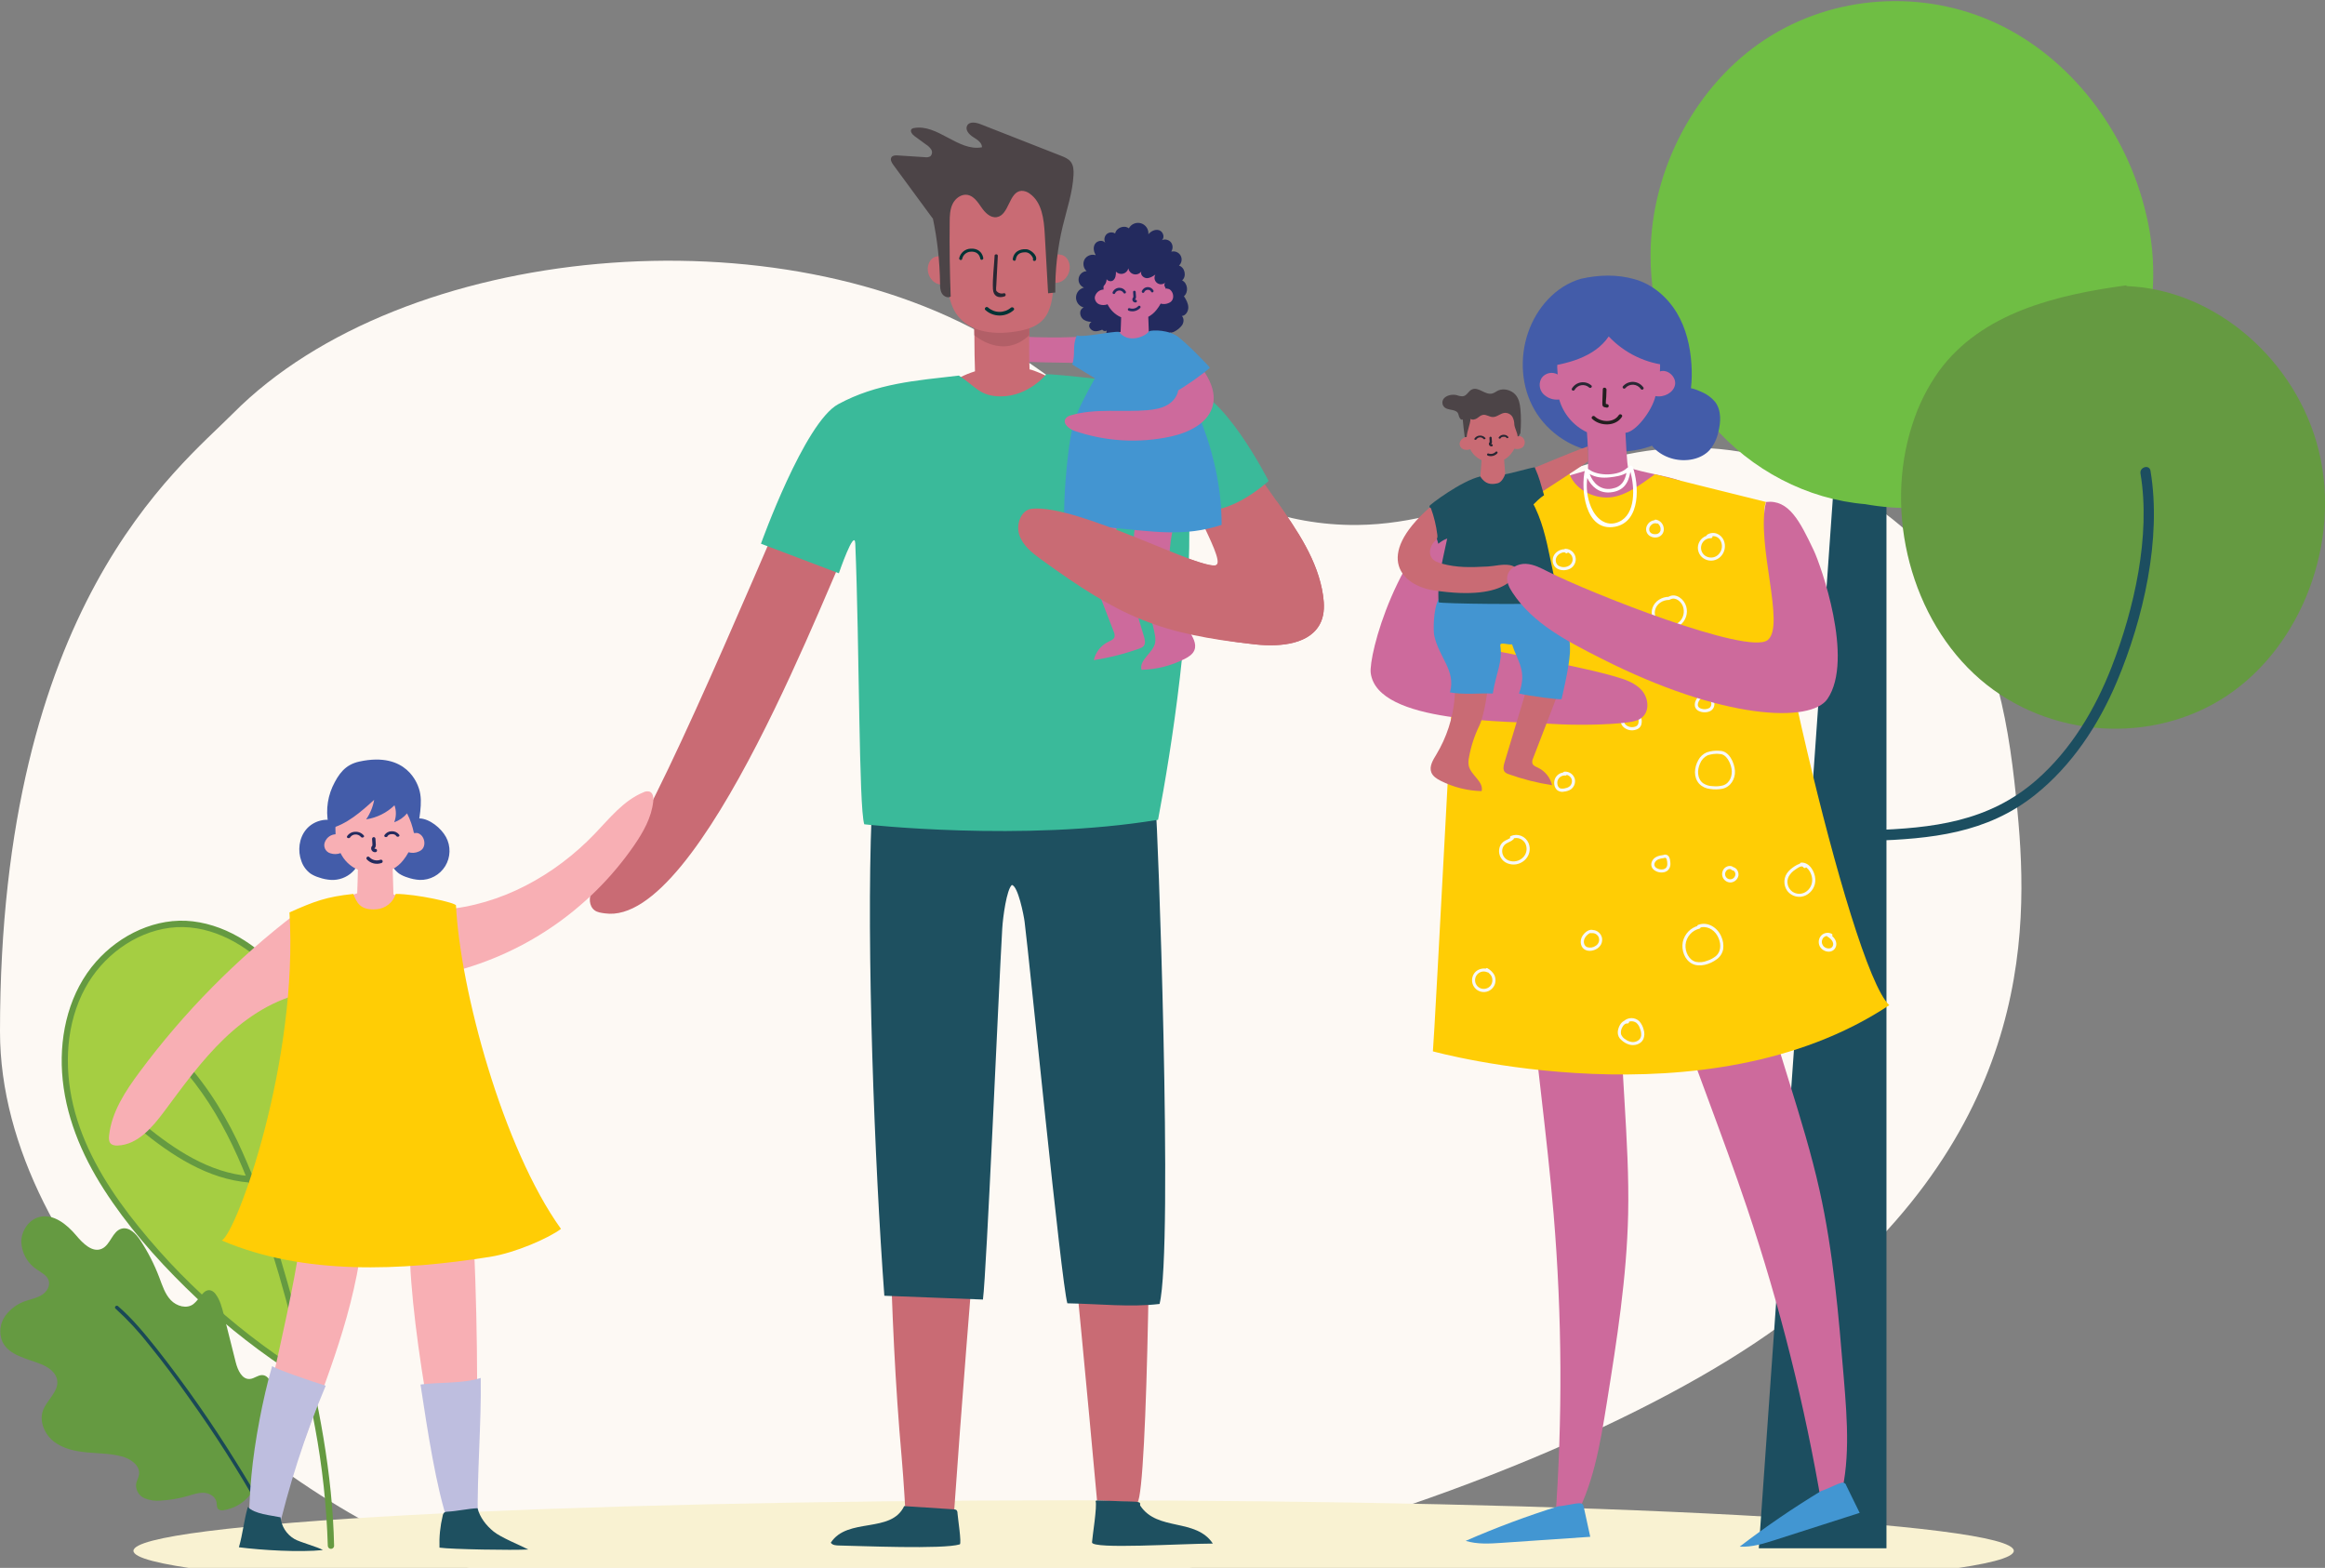
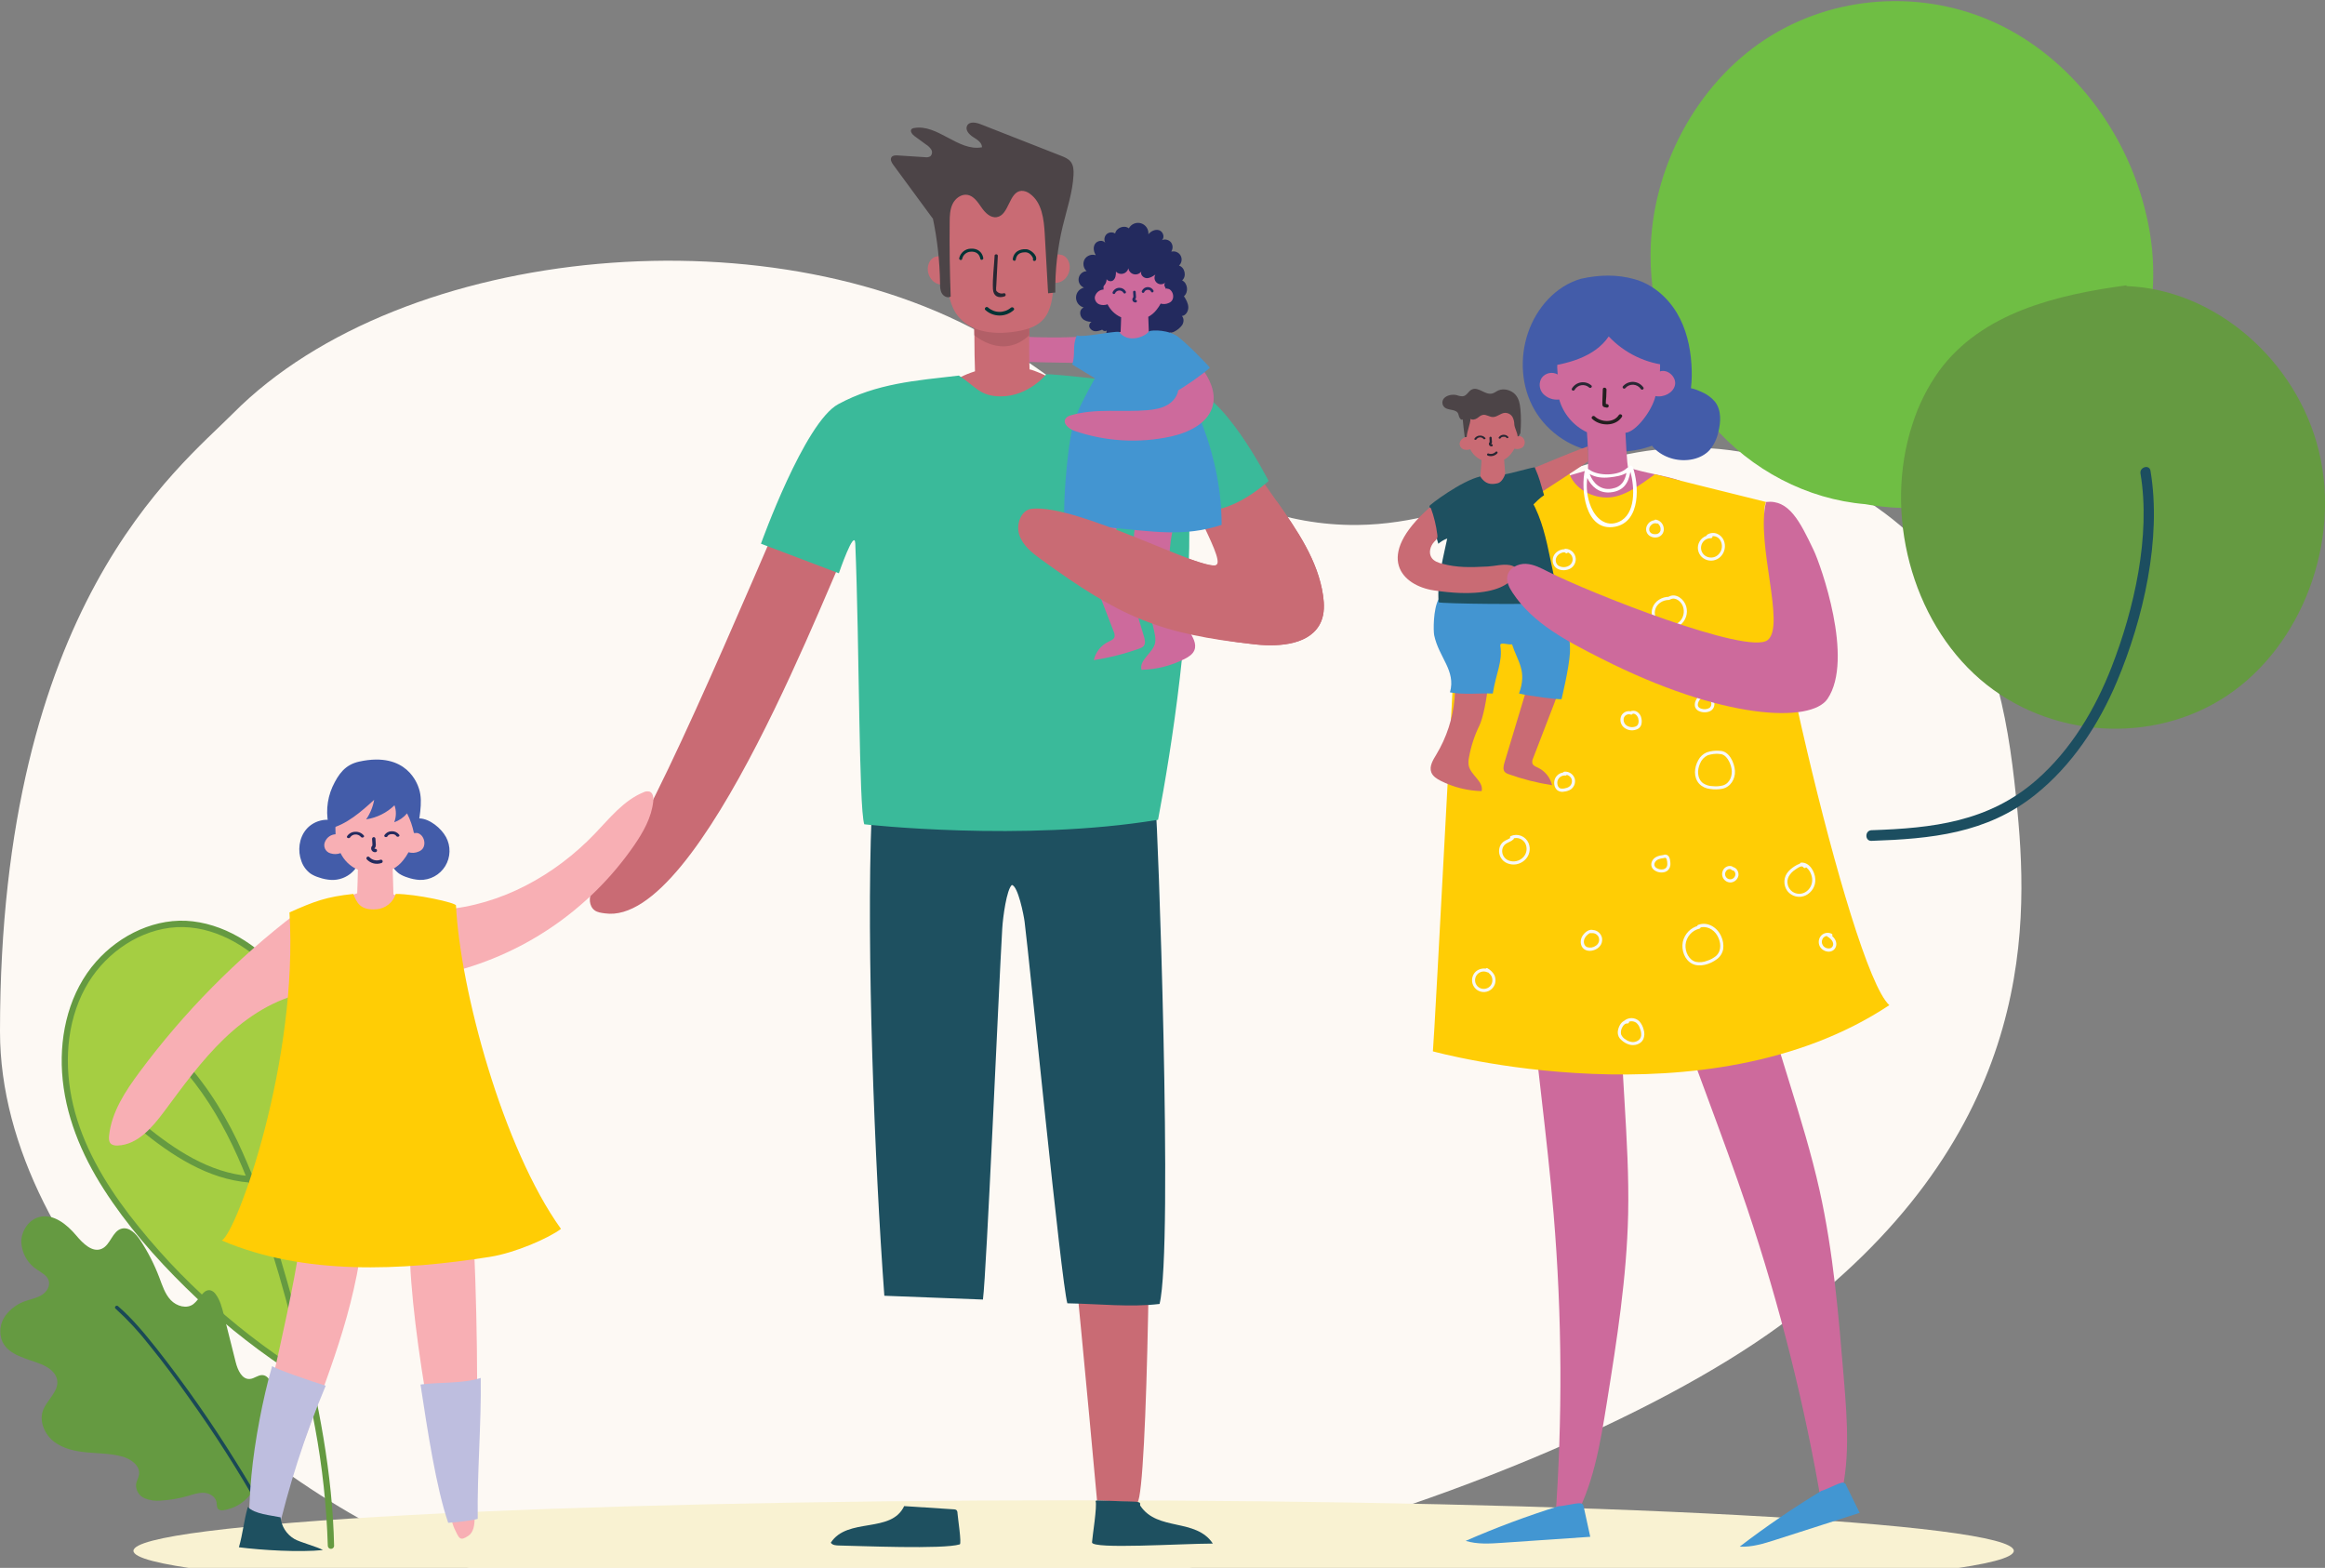
<svg xmlns="http://www.w3.org/2000/svg" width="651" height="439" viewBox="0 0 651 439" fill="none" id="Child-Support-Hero">
  <rect x="0" y="0" width="651" height="439" fill="#808080" stroke="none" />
  <g clip-path="url(#clip0_1951_10611)">
    <path d="M564.909 227.339C562.7 204.112 559.286 180.16 544.011 159.721C528.736 139.282 498.513 123.052 466.768 125.607C436.228 128.031 410.822 146.656 380.102 146.99C338.565 147.418 312.244 116.215 280.589 96.647C218.611 58.41 112.818 67.795 65.231 115.765C49.836 131.276 0 169.534 0 288.809C0 354.017 73.093 417.751 126.691 437.378C246.267 481.159 430.566 420.618 498.166 371.328C568.88 319.649 568.113 261.227 564.909 227.339Z" fill="#FDF9F4" />
  </g>
  <g clip-path="url(#clip1_1951_10611)">
    <path d="M563.866 434.225C563.866 442.042 445.999 448.369 300.617 448.369C155.235 448.369 37.367 442.027 37.367 434.225C37.367 426.424 155.235 420.082 300.617 420.082C445.999 420.082 563.866 426.402 563.866 434.225Z" fill="#F9F2D2" />
-     <path d="M528.21 123.287V433.519H492.463L514.594 119.654L528.21 123.287Z" fill="#1C4E60" />
    <path d="M522.309 141.167C506.047 139.815 490.358 131.663 479.329 118.819C468.299 105.975 462.036 88.578 462.154 71.144C462.336 47.077 475.035 23.657 494.212 11.061C513.389 -1.536 538.427 -3.098 559.058 6.551C579.69 16.201 595.496 36.647 600.922 60.002C602.51 66.571 603.151 73.335 602.828 80.087C601.7 100.145 590.134 118.744 574.183 129.384C558.232 140.025 540.815 144.47 522.272 141.167" fill="#6FBE44" />
    <path d="M595.449 80.112C620.116 81.006 643.042 100.769 649.274 126.265C655.506 151.76 644.515 180.776 623.618 194.748C602.722 208.721 573.549 206.74 554.385 190.17C535.222 173.6 527.361 143.743 535.445 118.888C537.122 113.542 539.631 108.495 542.881 103.933C554.891 87.482 575.958 82.539 595.367 79.897" fill="#659A41" />
    <path d="M602.142 131.855C605.332 150.889 600.09 173.377 592.772 190.758C587.649 202.937 580.175 214.296 569.838 222.551C556.237 233.405 540.65 234.871 523.993 235.437C522.119 235.496 522.126 232.549 523.993 232.459C541.022 231.879 556.772 230.166 570.225 218.39C579.848 209.964 586.637 198.634 591.262 186.731C597.531 170.63 602.254 150.033 599.339 132.614C599.026 130.753 601.83 129.957 602.142 131.825V131.855Z" fill="#1C4E60" />
    <path d="M87.474 387.016C92.107 368.265 106.63 322.85 84.99 282.802C78.788 271.324 68.065 261.304 55.311 259.071C42.773 256.838 29.752 264.46 23.439 275.619C17.125 286.777 16.858 300.697 20.553 312.994C24.249 325.292 31.574 336.167 39.769 345.993C53.299 362.213 69.418 376.077 87.474 387.024" fill="#A5CE42" />
    <path d="M88.33 387.248C90.04 380.311 91.936 373.425 93.424 366.405C95.511 356.91 96.807 347.256 97.298 337.546C97.856 326.542 96.855 315.515 94.323 304.792C91.639 293.783 87.169 282.632 79.993 273.759C73.524 265.757 64.377 259.213 53.966 257.97C43.793 256.764 33.59 261.692 26.927 269.24C19.491 277.652 16.68 289.212 17.379 300.252C18.122 312.058 22.755 323.164 29.076 333.005C35.501 343.032 43.48 352.143 51.95 360.465C60.481 368.851 69.775 376.422 79.711 383.08C82.11 384.688 84.554 386.243 87.043 387.747C87.236 387.822 87.45 387.826 87.647 387.759C87.843 387.691 88.008 387.556 88.115 387.377C88.221 387.199 88.26 386.988 88.226 386.784C88.192 386.579 88.086 386.393 87.928 386.258C77.976 380.221 68.596 373.284 59.908 365.535C51.181 357.813 43.213 349.273 36.111 340.032C29.151 330.898 23.164 320.678 20.494 309.445C17.914 298.577 18.457 286.547 23.878 276.602C28.637 267.848 37.576 261.067 47.556 259.779C57.744 258.469 67.634 263.62 74.706 270.573C82.626 278.307 87.593 288.617 90.895 299.068C94.108 309.546 95.708 320.452 95.639 331.412C95.595 341.186 94.642 350.935 92.792 360.532C91.394 368.021 89.534 375.42 87.586 382.782C87.244 384.112 86.904 385.444 86.567 386.779C86.522 387 86.561 387.229 86.679 387.421C86.796 387.613 86.982 387.753 87.199 387.813C87.416 387.873 87.647 387.848 87.846 387.743C88.045 387.638 88.197 387.461 88.27 387.248H88.33Z" fill="#659A41" />
    <path d="M93.55 432.842C93.112 412.609 89.163 392.473 84.203 372.903C81.868 363.683 79.27 354.532 76.41 345.45C73.721 336.533 70.383 327.825 66.422 319.397C61.961 310.166 56.287 301.479 48.969 294.251C48.159 293.455 46.909 294.705 47.72 295.502C60.83 308.454 68.185 325.769 73.785 343.031C79.889 361.557 84.709 380.482 88.211 399.672C90.253 410.63 91.449 421.729 91.788 432.871C91.808 433.091 91.91 433.296 92.073 433.445C92.236 433.594 92.449 433.676 92.67 433.676C92.89 433.676 93.103 433.594 93.266 433.445C93.429 433.296 93.53 433.091 93.55 432.871V432.842Z" fill="#659A41" />
    <path d="M69.813 329.29C58.606 328.404 48.857 321.846 40.387 314.931L39.316 316.315L39.777 316.613C40.737 317.223 41.621 315.697 40.669 315.124L40.208 314.827C39.383 314.298 38.357 315.571 39.138 316.219C48.009 323.454 58.086 330.168 69.813 331.106C70.943 331.196 70.936 329.431 69.813 329.342V329.29Z" fill="#659A41" />
    <path d="M70.69 418.632C75.005 409.577 76.93 399.567 76.282 389.556C76.156 387.59 75.39 385.089 73.434 385.022C72.215 384.985 71.203 386.005 69.976 386.109C67.746 386.295 66.556 383.608 66.005 381.434L62.637 368.035C62.138 366.048 61.61 364.008 60.406 362.393C60.087 361.918 59.634 361.55 59.104 361.336C57.007 360.666 55.914 363.777 54.166 365.125C52.3 366.569 49.444 365.743 47.816 364.023C46.187 362.304 45.458 359.951 44.618 357.733C43.236 354.074 41.455 350.58 39.308 347.312C38.089 345.451 36.178 343.448 34.044 344.021C31.463 344.714 30.957 348.54 28.518 349.641C25.871 350.84 23.216 348.153 21.335 345.92C18.717 342.808 14.969 339.771 11.043 340.746C8.068 341.49 5.964 344.602 5.964 347.706C6.018 349.261 6.445 350.78 7.21 352.134C7.975 353.488 9.055 354.638 10.359 355.485C11.645 356.363 13.236 357.13 13.66 358.641C14.084 360.152 13.058 361.73 11.749 362.564C10.44 363.398 8.886 363.696 7.414 364.194C5.026 364.933 2.939 366.424 1.465 368.445C0.735 369.468 0.276 370.659 0.13 371.907C-0.015 373.155 0.157 374.42 0.632 375.584C2.454 379.573 7.57 380.355 11.608 382.008C13.616 382.834 15.691 384.278 16.01 386.474C16.494 389.667 13.036 391.997 11.994 395.042C10.953 398.086 12.552 401.704 15.148 403.684C17.743 405.664 21.097 406.364 24.309 406.662C27.522 406.959 30.846 406.952 33.977 407.756C36.49 408.396 39.301 410.287 38.929 412.877C38.788 413.845 38.186 414.709 38.089 415.676C38.053 416.478 38.259 417.272 38.681 417.955C39.103 418.637 39.721 419.177 40.454 419.502C41.935 420.112 43.548 420.335 45.139 420.15C47.676 420.003 50.188 419.568 52.627 418.855C54.114 418.416 55.654 417.865 57.215 417.984C58.777 418.103 60.413 419.123 60.644 420.686C60.74 421.319 60.644 422.056 61.068 422.517C61.291 422.693 61.553 422.814 61.832 422.87C62.111 422.926 62.4 422.914 62.674 422.837C65.532 422.387 68.121 420.891 69.939 418.639" fill="#659A41" />
    <path d="M78.878 433.146C78.001 429.841 76.194 426.7 74.58 423.715C71.925 418.802 69.032 414.038 66.058 409.289C59.258 398.332 51.855 387.763 43.883 377.63C40.551 373.446 37.093 369.211 33.04 365.72C32.572 365.31 31.873 365.995 32.349 366.412C35.787 369.542 38.952 372.961 41.808 376.632C45.734 381.448 49.43 386.451 53.014 391.52C60.157 401.493 66.76 411.843 72.795 422.524C73.97 424.645 75.116 426.782 76.157 428.97C76.884 430.403 77.481 431.897 77.941 433.437C77.976 433.561 78.058 433.667 78.171 433.73C78.283 433.794 78.416 433.81 78.54 433.775C78.664 433.741 78.77 433.658 78.833 433.546C78.897 433.433 78.913 433.3 78.878 433.176V433.146Z" fill="#1A4956" />
  </g>
  <g clip-path="url(#clip2_1951_10611)">
    <path d="M426.631 122.874C426.463 122.588 426.215 122.358 425.917 122.211C425.67 122.099 425.391 122.078 425.129 122.149C425.191 121.659 425.216 121.165 425.204 120.671C425.127 118.349 424.292 116.116 422.829 114.315C422.533 113.947 422.21 113.603 421.862 113.284C420.453 111.59 418.163 110.714 416.163 111.401C415.8 111.529 415.452 111.697 415.125 111.9C414.745 112.046 414.381 112.229 414.036 112.446L414.595 111.976C413.532 112.593 412.678 113.514 412.14 114.622C411.608 115.726 411.236 116.9 411.037 118.11C410.747 119.503 410.643 120.927 410.727 122.347C410.327 122.37 409.941 122.502 409.61 122.729C409.279 122.955 409.016 123.267 408.849 123.632C408.762 123.818 408.708 124.017 408.689 124.221C408.688 124.572 408.795 124.915 408.997 125.202C409.199 125.489 409.486 125.706 409.816 125.822C410.417 126.024 411.069 126.01 411.661 125.784C412.301 127.094 413.372 128.141 414.693 128.75L414.825 128.806C414.825 129.927 414.534 132.22 414.511 133.392C413.267 136.494 415.623 138.881 419.003 144.926C420.665 140.265 421.453 132.789 421.453 132.789L421.153 128.693C421.894 128.298 422.545 127.751 423.063 127.088C423.433 126.63 423.76 126.138 424.04 125.619C424.662 125.802 425.329 125.752 425.917 125.478C426.087 125.405 426.245 125.308 426.387 125.191C426.688 124.893 426.878 124.499 426.922 124.076C426.967 123.654 426.864 123.229 426.631 122.874Z" fill="#C96B74" />
    <path d="M422.344 122.353C422.181 122.145 421.971 121.98 421.73 121.871C421.49 121.763 421.227 121.715 420.964 121.732C420.702 121.735 420.446 121.804 420.217 121.931C419.989 122.059 419.795 122.241 419.654 122.461C419.636 122.49 419.624 122.523 419.621 122.557C419.617 122.591 419.621 122.625 419.632 122.657C419.643 122.689 419.662 122.718 419.686 122.742C419.71 122.766 419.739 122.785 419.771 122.796C419.842 122.828 419.922 122.836 419.998 122.819C420.074 122.802 420.143 122.761 420.194 122.702C420.212 122.661 420.235 122.623 420.264 122.589C420.275 122.568 420.289 122.549 420.306 122.532C420.335 122.494 420.259 122.574 420.306 122.532L420.405 122.447L420.461 122.405C420.433 122.428 420.461 122.405 420.489 122.405L420.607 122.344C420.607 122.344 420.696 122.311 420.649 122.344H420.705L420.856 122.306H421.128H421.203H421.278H421.33H421.381H421.438L421.504 122.339C421.504 122.339 421.565 122.367 421.532 122.339L421.649 122.424L421.691 122.457C421.757 122.513 421.691 122.457 421.691 122.457L421.785 122.574C421.837 122.633 421.906 122.672 421.983 122.687C422.059 122.701 422.138 122.69 422.208 122.654C422.24 122.643 422.269 122.624 422.293 122.599C422.316 122.574 422.334 122.544 422.344 122.511C422.354 122.478 422.356 122.443 422.35 122.409C422.345 122.375 422.331 122.343 422.311 122.315L422.344 122.353Z" fill="#282733" />
    <path d="M415.904 122.627C415.712 122.398 415.468 122.218 415.193 122.103C414.918 121.988 414.62 121.939 414.322 121.963C414.029 121.973 413.742 122.054 413.486 122.199C413.23 122.344 413.013 122.549 412.853 122.796C412.835 122.825 412.824 122.857 412.82 122.891C412.816 122.925 412.82 122.96 412.831 122.992C412.842 123.024 412.861 123.053 412.885 123.077C412.909 123.101 412.938 123.119 412.97 123.13C413.041 123.163 413.121 123.172 413.198 123.155C413.274 123.138 413.342 123.096 413.393 123.036C413.489 122.87 413.626 122.73 413.79 122.63C413.954 122.529 414.14 122.472 414.332 122.462C414.527 122.443 414.723 122.472 414.905 122.546C415.086 122.62 415.247 122.736 415.374 122.886C415.58 123.159 416.111 122.886 415.904 122.627Z" fill="#282733" />
    <path d="M417.036 122.547L417.092 123.422V123.625C417.092 123.662 417.092 123.695 417.092 123.733V123.766V123.799C417.092 123.771 417.092 123.827 417.064 123.832C417.016 123.886 416.974 123.944 416.937 124.006C416.888 124.125 416.872 124.255 416.89 124.383C416.909 124.51 416.962 124.63 417.044 124.73C417.125 124.829 417.232 124.905 417.353 124.948C417.474 124.991 417.604 125.001 417.73 124.976C417.772 124.967 417.811 124.95 417.846 124.926C417.88 124.901 417.91 124.87 417.932 124.834C417.954 124.797 417.968 124.757 417.974 124.715C417.98 124.673 417.977 124.63 417.966 124.589C417.955 124.548 417.935 124.51 417.909 124.477C417.882 124.444 417.849 124.416 417.812 124.397C417.774 124.377 417.733 124.365 417.691 124.362C417.649 124.359 417.606 124.364 417.566 124.378C417.529 124.378 417.566 124.378 417.566 124.378C417.566 124.378 417.51 124.378 417.566 124.378C417.622 124.378 417.566 124.378 417.566 124.378C417.543 124.378 417.566 124.378 417.566 124.378L417.538 124.336C417.496 124.27 417.538 124.368 417.538 124.336C417.538 124.303 417.538 124.27 417.538 124.336C417.538 124.401 417.538 124.307 417.538 124.303C417.538 124.298 417.538 124.354 417.538 124.303C417.538 124.331 417.514 124.336 417.538 124.303L417.608 124.218C417.655 124.16 417.691 124.095 417.716 124.025C417.763 123.798 417.763 123.564 417.716 123.337C417.716 123.083 417.684 122.834 417.669 122.584C417.667 122.503 417.634 122.425 417.576 122.367C417.518 122.309 417.441 122.276 417.36 122.273C417.277 122.273 417.199 122.306 417.14 122.364C417.082 122.423 417.05 122.502 417.05 122.584L417.036 122.547Z" fill="#282733" />
    <path d="M416.594 127.583C417.05 127.742 417.542 127.765 418.01 127.651C418.479 127.536 418.905 127.289 419.237 126.938C419.294 126.879 419.325 126.801 419.325 126.719C419.325 126.638 419.294 126.559 419.237 126.5C419.179 126.443 419.101 126.41 419.019 126.41C418.937 126.41 418.858 126.443 418.8 126.5C418.545 126.773 418.215 126.964 417.851 127.048C417.487 127.132 417.107 127.105 416.759 126.971C416.719 126.96 416.678 126.956 416.638 126.961C416.597 126.966 416.558 126.979 416.523 126.999C416.487 127.019 416.456 127.046 416.431 127.079C416.407 127.111 416.389 127.148 416.378 127.188C416.359 127.267 416.371 127.35 416.411 127.421C416.451 127.492 416.517 127.545 416.594 127.569V127.583Z" fill="#282733" />
    <path d="M424.006 118.812C424.081 119.852 424.888 121.166 424.945 122.211L425.273 122.107C425.301 121.891 425.682 121.491 425.719 121.227C425.914 119.014 425.914 116.788 425.719 114.575C425.588 113.162 425.339 111.637 424.287 110.465C423.236 109.292 421.124 108.61 419.537 109.316C418.917 109.594 418.42 110.06 417.73 110.201C415.819 110.601 414.049 108.318 412.256 108.996C411.134 109.41 410.81 110.799 409.59 110.954C409.02 110.958 408.455 110.854 407.923 110.648C406.642 110.333 405.107 110.648 404.313 111.533C404.126 111.744 403.992 111.997 403.921 112.27C403.85 112.544 403.845 112.83 403.905 113.106C403.966 113.382 404.092 113.639 404.271 113.857C404.451 114.074 404.679 114.246 404.938 114.358C405.947 114.829 407.459 114.711 408.102 115.497C408.416 115.888 408.398 116.387 408.613 116.816C408.829 117.244 409.13 117.715 409.552 117.414C409.651 118.751 409.947 120.77 410.13 122.409L410.66 122.347C410.796 120.638 411.627 118.939 411.754 117.268C412.223 117.677 413.078 117.451 413.603 117.093C414.129 116.736 414.594 116.246 415.275 116.152C416.213 116.039 417.007 116.736 417.95 116.764C419.203 116.806 420.119 115.676 421.372 115.601C421.79 115.587 422.205 115.683 422.575 115.88C422.945 116.076 423.257 116.367 423.48 116.721C423.824 117.364 424.004 118.082 424.006 118.812Z" fill="#4C4447" />
    <path d="M442.722 78.041C435.483 80.098 430.179 86.332 427.855 93.153C425.447 100.215 425.912 108.256 429.676 114.777C433.441 121.297 440.609 126.076 448.416 126.678C450.975 126.818 453.543 126.693 456.077 126.306C458.136 126.097 460.163 125.646 462.118 124.965C466.559 123.27 469.92 119.541 471.723 115.342C473.525 111.142 473.91 106.486 473.6 101.952C473.272 96.962 472.117 91.948 469.512 87.603C466.906 83.257 462.747 79.599 457.706 78.187C452.739 76.775 447.763 76.935 442.708 78.046" fill="#435CA9" />
    <path d="M438.911 90.753C436.602 95.067 435.64 99.978 436.151 104.848C435.425 104.437 434.575 104.302 433.758 104.47C432.941 104.638 432.212 105.097 431.706 105.761C431.265 106.439 431.06 107.244 431.121 108.05C431.182 108.857 431.506 109.621 432.043 110.225C432.62 110.833 433.33 111.298 434.117 111.582C434.905 111.865 435.748 111.96 436.578 111.858C437.154 113.849 438.144 115.695 439.482 117.275C440.82 118.854 442.477 120.132 444.342 121.024C444.619 124.553 444.718 128.093 444.638 131.631C439.216 133.152 430.02 135.958 424.791 137.987C431.109 152.083 443.662 139.635 452.018 152.737C456.13 142.643 466.997 143.792 470.517 134.626C465.757 132.973 460.66 132.531 455.89 130.859C455.562 130.746 455.13 121.18 455.13 121.18C458.031 120.982 462.603 114.98 463.532 110.898C465.833 111.369 468.522 110.013 468.997 107.819C469.471 105.625 467.011 103.252 464.772 103.996C465.133 99.039 463.758 93.832 460.289 90.112C456.82 86.393 451.083 84.463 446.098 85.965C443.005 86.906 440.465 89.006 438.057 91.063" fill="#CD6A9C" />
    <path d="M431.377 102.866C438.615 102.065 446.511 100.041 450.44 94.203C454.881 98.91 460.9 101.804 467.34 102.329C467.419 97.419 465.067 92.8 462.772 88.398C462.305 87.394 461.697 86.461 460.965 85.63C460.068 84.765 458.995 84.105 457.82 83.695C453.618 82.071 448.802 82.377 444.502 83.742C442.32 84.373 440.285 85.434 438.517 86.864C434.104 90.63 433.255 96.816 432.682 102.433" fill="#435CA9" />
    <path d="M470.817 108.535C472.765 108.328 474.708 108.921 476.45 109.741C477.88 110.34 479.151 111.266 480.163 112.443C482.041 114.839 481.862 118.168 481.102 121.073C480.714 122.883 479.892 124.572 478.708 125.992C476.295 128.652 472.094 129.373 468.526 128.488C464.959 127.602 461.724 125.065 461.105 121.656C461.046 121.436 461.046 121.204 461.105 120.983C461.286 120.646 461.578 120.381 461.931 120.235C464.113 118.996 466.008 117.306 467.49 115.277C468.972 113.247 470.007 110.926 470.526 108.465" fill="#435CA9" />
    <path d="M448.787 108.925C448.744 110.181 448.698 111.447 448.651 112.725C448.614 113.76 448.773 114.001 449.89 114.137C449.954 114.146 450.019 114.142 450.081 114.126C450.143 114.11 450.201 114.082 450.252 114.043C450.304 114.005 450.347 113.956 450.379 113.901C450.412 113.845 450.433 113.784 450.442 113.721C450.451 113.657 450.447 113.592 450.431 113.53C450.415 113.467 450.387 113.409 450.349 113.358C450.31 113.306 450.262 113.263 450.207 113.23C450.151 113.198 450.09 113.176 450.027 113.167C449.813 113.149 449.602 113.116 449.393 113.068L449.703 113.459C449.538 112.739 449.703 111.807 449.75 111.105L449.82 109.1C449.844 108.474 448.811 108.323 448.787 108.954V108.925Z" fill="#231F20" />
    <path d="M445.811 117.282C448.017 119.396 452.382 119.471 454.143 116.717C454.49 116.176 453.589 115.681 453.242 116.246C451.833 118.454 448.266 118.261 446.548 116.613C446.078 116.143 445.341 116.854 445.811 117.306V117.282Z" fill="#231F20" />
    <path d="M445.585 107.923C445.188 107.575 444.721 107.318 444.214 107.171C443.708 107.024 443.176 106.991 442.655 107.074C442.134 107.156 441.638 107.353 441.202 107.649C440.765 107.946 440.399 108.335 440.13 108.79C439.876 109.261 440.623 109.637 440.876 109.171C441.074 108.824 441.347 108.526 441.675 108.299C442.002 108.071 442.376 107.92 442.77 107.856C443.163 107.793 443.566 107.818 443.948 107.931C444.33 108.043 444.683 108.24 444.979 108.507C445.369 108.865 445.979 108.286 445.585 107.923Z" fill="#282733" />
    <path d="M460.157 108.488C459.84 108.034 459.424 107.658 458.941 107.388C458.459 107.117 457.921 106.96 457.369 106.928C456.817 106.896 456.265 106.989 455.754 107.202C455.244 107.414 454.788 107.74 454.42 108.154C454.087 108.554 454.739 109.096 455.077 108.682C455.352 108.359 455.698 108.104 456.087 107.937C456.477 107.77 456.899 107.696 457.322 107.72C457.745 107.745 458.156 107.866 458.524 108.076C458.892 108.286 459.206 108.579 459.443 108.931C459.729 109.374 460.443 108.931 460.157 108.488Z" fill="#282733" />
    <path d="M94.265 230.103C91.401 228.808 87.758 229.816 85.735 232.231C83.712 234.646 83.289 238.21 84.411 241.176C84.895 242.551 85.782 243.747 86.956 244.608C87.691 245.082 88.491 245.447 89.331 245.691C90.421 246.079 91.561 246.309 92.715 246.373C93.793 246.425 94.869 246.261 95.882 245.89C96.895 245.519 97.824 244.948 98.615 244.213C99.405 243.477 100.041 242.59 100.485 241.605C100.93 240.619 101.173 239.555 101.202 238.473C101.231 237.392 101.044 236.316 100.653 235.308C100.262 234.301 99.674 233.381 98.923 232.604C98.173 231.827 97.276 231.208 96.284 230.784C95.292 230.359 94.226 230.137 93.147 230.131" fill="#435CA9" />
    <path d="M117.412 229.133C114.445 228.723 112.553 229.816 110.53 232.231C108.507 234.646 108.084 238.21 109.206 241.176C109.69 242.551 110.577 243.747 111.751 244.608C112.485 245.081 113.283 245.446 114.121 245.691C115.213 246.078 116.354 246.308 117.51 246.373C118.936 246.418 120.348 246.085 121.604 245.406C122.86 244.728 123.915 243.73 124.663 242.512C125.41 241.294 125.824 239.899 125.862 238.469C125.901 237.04 125.562 235.625 124.88 234.368C123.524 231.873 120.247 229.19 117.412 229.152" fill="#435CA9" />
    <path d="M118.369 234.402C118.11 233.961 117.729 233.606 117.271 233.38C116.89 233.207 116.461 233.177 116.06 233.295C116.16 232.54 116.199 231.778 116.177 231.017C116.059 227.449 114.778 224.019 112.53 221.252C112.074 220.685 111.577 220.153 111.042 219.661C108.882 217.062 105.357 215.711 102.282 216.78C101.734 216.977 101.208 217.233 100.714 217.543C100.122 217.764 99.554 218.047 99.02 218.385L99.879 217.679C98.252 218.631 96.945 220.047 96.124 221.747C95.304 223.441 94.733 225.246 94.429 227.104C93.987 229.237 93.829 231.418 93.959 233.592C93.341 233.622 92.742 233.822 92.229 234.171C91.717 234.52 91.31 235.004 91.054 235.569C90.891 235.882 90.801 236.228 90.79 236.581C90.779 236.934 90.847 237.284 90.99 237.607C91.132 237.93 91.346 238.217 91.613 238.446C91.881 238.675 92.197 238.84 92.537 238.931C93.456 239.232 94.449 239.21 95.354 238.869C96.335 240.883 97.98 242.494 100.01 243.431L100.212 243.507C100.212 245.234 100.057 248.328 100.02 250.126C96.654 251.209 94.302 252.334 91.054 253.77C95.092 263.908 99.796 273.766 105.136 283.279C107.69 276.128 115.046 260.008 117.233 253.52C114.276 252.348 110.164 250.413 110.164 250.413L109.953 243.351C111.092 242.742 112.091 241.9 112.887 240.88C113.457 240.179 113.958 239.426 114.384 238.629C115.345 238.911 116.376 238.834 117.285 238.413C117.551 238.3 117.801 238.151 118.027 237.97C119.012 237.132 119.055 235.508 118.369 234.402Z" fill="#F8AFB4" />
    <path d="M92.334 232.018C97.169 230.78 101.066 227.31 104.765 223.953C104.422 225.916 103.656 227.78 102.521 229.415C105.511 228.963 108.286 227.587 110.459 225.479C111.004 227.02 110.975 228.707 110.379 230.229C111.78 229.74 113.022 228.879 113.975 227.739C114.886 229.521 115.541 231.423 115.923 233.388C117.063 231.561 117.439 229.363 117.669 227.216C117.899 225.069 117.988 222.861 117.308 220.818C116.937 219.702 114.022 210.305 100.601 213.238C96.672 214.1 94.808 216.633 93.09 220.3C91.432 224.02 91.149 228.211 92.292 232.122" fill="#435CA9" />
    <path d="M111.788 233.733C111.543 233.41 111.224 233.152 110.858 232.98C110.492 232.808 110.089 232.727 109.685 232.745C109.284 232.741 108.889 232.837 108.534 233.025C108.18 233.212 107.877 233.485 107.653 233.818C107.624 233.862 107.606 233.911 107.599 233.963C107.592 234.015 107.597 234.068 107.613 234.118C107.629 234.167 107.656 234.213 107.693 234.251C107.729 234.288 107.773 234.318 107.822 234.336C107.931 234.386 108.053 234.4 108.17 234.376C108.288 234.351 108.394 234.289 108.474 234.199C108.507 234.141 108.543 234.084 108.582 234.03C108.602 234.001 108.623 233.974 108.648 233.95C108.695 233.893 108.578 234.006 108.676 233.922C108.723 233.875 108.773 233.833 108.826 233.794L108.916 233.733H108.958C109.014 233.7 109.08 233.672 109.141 233.644C109.202 233.616 109.277 233.592 109.202 233.615H109.296C109.371 233.593 109.448 233.576 109.526 233.564C109.606 233.564 109.526 233.564 109.568 233.564H109.901C109.953 233.564 109.864 233.564 109.944 233.564H110.061L110.178 233.592H110.253C110.22 233.592 110.333 233.625 110.328 233.625L110.413 233.663L110.516 233.71H110.559C110.621 233.748 110.681 233.79 110.737 233.837L110.803 233.893C110.901 233.978 110.803 233.893 110.831 233.922C110.881 233.979 110.927 234.04 110.967 234.105C111.048 234.194 111.154 234.254 111.272 234.278C111.389 234.302 111.511 234.287 111.619 234.237C111.669 234.219 111.714 234.191 111.75 234.153C111.787 234.115 111.815 234.07 111.831 234.02C111.848 233.97 111.852 233.917 111.845 233.864C111.837 233.812 111.818 233.763 111.788 233.719V233.733Z" fill="#232A5E" />
    <path d="M101.884 233.954C101.593 233.601 101.223 233.322 100.805 233.139C100.387 232.956 99.931 232.874 99.476 232.899C99.026 232.901 98.583 233.012 98.186 233.224C97.788 233.436 97.448 233.741 97.194 234.114C97.165 234.157 97.146 234.207 97.138 234.259C97.131 234.311 97.135 234.364 97.152 234.414C97.168 234.464 97.196 234.51 97.232 234.548C97.269 234.585 97.314 234.614 97.363 234.632C97.472 234.684 97.594 234.699 97.712 234.675C97.829 234.651 97.936 234.59 98.016 234.5C98.171 234.249 98.385 234.04 98.639 233.892C98.894 233.744 99.181 233.662 99.476 233.652C99.775 233.633 100.075 233.684 100.351 233.803C100.627 233.921 100.871 234.104 101.063 234.335C101.372 234.754 102.194 234.373 101.884 233.954Z" fill="#232A5E" />
    <path d="M104.175 234.858C104.208 235.328 104.236 235.757 104.269 236.209C104.269 236.312 104.269 236.416 104.269 236.519C104.269 236.623 104.269 236.628 104.269 236.684V236.736C104.269 236.708 104.269 236.708 104.269 236.736C104.269 236.764 104.269 236.769 104.269 236.736L104.241 236.783L104.198 236.835C104.122 236.917 104.058 237.009 104.006 237.108C103.929 237.29 103.903 237.49 103.931 237.686C103.959 237.882 104.04 238.066 104.166 238.219C104.291 238.372 104.456 238.487 104.642 238.553C104.828 238.618 105.029 238.632 105.222 238.591C105.282 238.575 105.339 238.547 105.388 238.509C105.438 238.471 105.48 238.424 105.511 238.369C105.542 238.315 105.562 238.255 105.569 238.193C105.577 238.13 105.572 238.067 105.555 238.007C105.539 237.946 105.511 237.889 105.473 237.838C105.435 237.788 105.387 237.746 105.332 237.715C105.277 237.684 105.217 237.664 105.154 237.657C105.092 237.65 105.029 237.655 104.968 237.673C104.912 237.673 104.968 237.673 104.968 237.673C104.921 237.673 104.917 237.673 104.968 237.673C104.968 237.673 104.879 237.635 104.935 237.673C104.992 237.711 104.935 237.673 104.907 237.673C104.879 237.673 104.964 237.725 104.907 237.673C104.851 237.621 104.879 237.645 104.907 237.673C104.935 237.701 104.884 237.63 104.87 237.607C104.799 237.513 104.87 237.659 104.87 237.607C104.87 237.555 104.846 237.513 104.87 237.579C104.893 237.645 104.87 237.536 104.87 237.532C104.87 237.527 104.87 237.607 104.87 237.532C104.87 237.579 104.837 237.579 104.87 237.532L104.898 237.503C104.931 237.457 104.967 237.413 105.006 237.372C105.077 237.281 105.132 237.179 105.17 237.07C105.252 236.724 105.262 236.365 105.198 236.016C105.175 235.63 105.147 235.244 105.123 234.858C105.123 234.733 105.074 234.613 104.986 234.525C104.898 234.436 104.778 234.387 104.654 234.387C104.529 234.387 104.41 234.436 104.322 234.525C104.234 234.613 104.184 234.733 104.184 234.858H104.175Z" fill="#232A5E" />
    <path d="M106.798 241.646C106.098 241.89 105.343 241.927 104.622 241.752C103.902 241.576 103.248 241.196 102.737 240.658C102.692 240.614 102.656 240.561 102.631 240.503C102.606 240.444 102.594 240.382 102.594 240.319C102.594 240.255 102.606 240.193 102.631 240.134C102.656 240.076 102.692 240.023 102.737 239.98C102.781 239.935 102.833 239.899 102.891 239.875C102.949 239.85 103.01 239.838 103.073 239.838C103.136 239.838 103.198 239.85 103.255 239.875C103.313 239.899 103.365 239.935 103.409 239.98C103.799 240.402 104.305 240.698 104.864 240.83C105.422 240.963 106.007 240.925 106.544 240.723C106.605 240.706 106.668 240.7 106.731 240.707C106.793 240.715 106.854 240.735 106.908 240.766C106.963 240.797 107.011 240.839 107.049 240.889C107.088 240.939 107.115 240.997 107.131 241.058C107.149 241.118 107.154 241.182 107.147 241.245C107.14 241.307 107.12 241.368 107.089 241.423C107.058 241.478 107.016 241.526 106.966 241.564C106.916 241.602 106.859 241.63 106.798 241.646Z" fill="#232A5E" />
    <path d="M306.833 93.926C299.481 94.82 288.056 94.481 280.766 93.968C280.897 94.966 283.113 98.784 283.948 99.618C284.784 100.451 284.986 100.875 286.108 101.232C286.662 101.407 296.674 101.524 303.631 101.656L306.833 93.926Z" fill="#CD6A9C" />
    <path d="M309.27 91.977C308.568 92.397 307.783 92.659 306.97 92.745C306.563 92.779 306.156 92.684 305.806 92.473C305.456 92.261 305.182 91.945 305.022 91.568C304.773 90.791 305.491 89.797 306.294 90.023C305.356 90.224 304.377 90.068 303.548 89.586C303.142 89.335 302.824 88.963 302.638 88.523C302.452 88.082 302.407 87.595 302.51 87.128C302.773 86.215 303.919 85.621 304.754 86.106C304.389 86.188 304.011 86.197 303.643 86.132C303.274 86.067 302.922 85.93 302.606 85.729C302.29 85.528 302.017 85.266 301.802 84.959C301.587 84.651 301.435 84.305 301.353 83.939C301.272 83.572 301.263 83.193 301.328 82.824C301.393 82.454 301.529 82.101 301.73 81.784C301.93 81.467 302.192 81.193 302.498 80.978C302.804 80.762 303.15 80.609 303.515 80.528C303.007 80.33 302.582 79.963 302.311 79.489C302.04 79.015 301.94 78.462 302.027 77.922C302.114 77.382 302.382 76.889 302.788 76.525C303.194 76.16 303.713 75.946 304.257 75.918C303.803 75.508 303.501 74.956 303.4 74.352C303.298 73.748 303.403 73.127 303.698 72.59C304.021 72.071 304.512 71.678 305.088 71.477C305.664 71.276 306.292 71.278 306.867 71.484C306.219 70.542 305.998 69.247 306.608 68.296C307.219 67.345 308.782 67.087 309.477 67.981C309.272 67.595 309.196 67.153 309.261 66.72C309.326 66.288 309.529 65.888 309.838 65.58C310.163 65.29 310.573 65.113 311.006 65.077C311.44 65.04 311.873 65.146 312.242 65.377C312.551 63.763 314.79 62.92 316.077 63.937C316.396 63.343 316.909 62.879 317.531 62.622C318.152 62.364 318.843 62.33 319.486 62.525C320.129 62.72 320.686 63.132 321.061 63.691C321.437 64.251 321.608 64.923 321.546 65.594C322.283 64.704 323.508 64.097 324.592 64.474C325.676 64.85 326.216 66.498 325.329 67.237C325.762 67.051 326.243 67.011 326.701 67.122C327.159 67.233 327.568 67.49 327.869 67.854C328.155 68.231 328.314 68.689 328.321 69.163C328.329 69.636 328.185 70.1 327.911 70.486C328.406 70.334 328.938 70.357 329.419 70.549C329.9 70.741 330.302 71.091 330.558 71.543C330.814 71.994 330.909 72.519 330.828 73.032C330.748 73.545 330.495 74.015 330.113 74.365C331.774 74.836 332.319 77.401 330.99 78.508C332.572 79.275 332.868 81.803 331.502 82.938C332.103 83.88 332.69 84.892 332.723 86.012C332.756 87.133 332.032 88.366 330.929 88.475C331.572 89.134 331.488 90.268 330.986 91.045C330.428 91.784 329.711 92.386 328.887 92.806C328.352 93.135 327.437 93.333 327.277 92.721C327.77 92.858 327.512 93.62 327.122 93.945C326.366 94.558 325.445 94.932 324.477 95.021C323.509 95.109 322.537 94.909 321.682 94.444C320.809 95.365 319.711 96.041 318.497 96.404C317.283 96.768 315.996 96.806 314.762 96.516C314.133 96.36 313.453 95.522 314.025 95.221C313.885 96.586 311.932 97.147 310.838 96.323C309.744 95.499 309.519 93.898 309.899 92.556C309.743 92.648 309.565 92.694 309.384 92.691C309.203 92.687 309.027 92.634 308.874 92.537C308.721 92.44 308.598 92.302 308.518 92.14C308.438 91.977 308.405 91.795 308.421 91.615" fill="#232A5E" />
    <path d="M328.131 81.701C327.927 81.356 327.629 81.078 327.272 80.9C326.977 80.767 326.644 80.742 326.333 80.83C326.409 80.24 326.439 79.645 326.422 79.05C326.329 76.256 325.327 73.569 323.568 71.4C323.21 70.956 322.819 70.541 322.399 70.157C320.709 68.123 317.949 67.064 315.541 67.902C315.105 68.055 314.688 68.258 314.297 68.504C313.838 68.677 313.398 68.894 312.982 69.154L313.658 68.608C312.379 69.35 311.349 70.458 310.701 71.79C310.06 73.118 309.612 74.53 309.372 75.985C309.028 77.656 308.902 79.366 308.997 81.07C308.514 81.093 308.047 81.25 307.647 81.522C307.247 81.794 306.929 82.172 306.73 82.614C306.626 82.837 306.561 83.076 306.537 83.32C306.535 83.743 306.664 84.157 306.908 84.503C307.151 84.849 307.496 85.11 307.894 85.25C308.618 85.49 309.402 85.472 310.114 85.199C310.884 86.775 312.172 88.037 313.762 88.772L313.921 88.838C313.921 90.189 313.799 91.502 313.771 92.91C311.37 93.724 309.019 94.678 306.73 95.768C309.889 103.707 313.569 111.428 317.747 118.879C319.747 113.272 325.507 100.65 327.22 95.565C324.906 94.652 321.681 93.136 321.681 93.136L321.517 88.706C322.41 88.228 323.194 87.567 323.817 86.766C324.262 86.217 324.655 85.628 324.99 85.005C325.742 85.225 326.547 85.165 327.258 84.836C327.467 84.746 327.665 84.629 327.844 84.488C328.633 83.838 328.666 82.562 328.131 81.701Z" fill="#CD6A9C" />
    <path d="M322.977 81.347C322.82 81.047 322.581 80.798 322.289 80.628C321.997 80.457 321.663 80.373 321.326 80.384C320.988 80.394 320.66 80.5 320.379 80.689C320.099 80.878 319.877 81.142 319.738 81.451C319.693 81.537 319.681 81.637 319.707 81.732C319.732 81.826 319.792 81.907 319.875 81.959C319.917 81.984 319.963 81.999 320.012 82.006C320.06 82.012 320.109 82.009 320.156 81.996C320.203 81.984 320.248 81.962 320.286 81.932C320.325 81.902 320.357 81.865 320.382 81.823C320.406 81.764 320.434 81.708 320.466 81.653L320.518 81.573C320.555 81.521 320.466 81.634 320.541 81.545C320.578 81.502 320.617 81.461 320.658 81.422L320.729 81.356C320.691 81.389 320.729 81.356 320.757 81.356C320.803 81.323 320.852 81.293 320.903 81.267C320.903 81.267 321.006 81.215 320.949 81.239L321.02 81.211L321.203 81.163C321.269 81.163 321.203 81.163 321.236 81.163H321.33C321.386 81.159 321.442 81.159 321.499 81.163C321.536 81.163 321.466 81.163 321.531 81.163H321.621L321.715 81.192H321.776L321.832 81.22L321.902 81.258L321.982 81.309H322.01C322.062 81.347 322.109 81.389 322.151 81.437L322.203 81.493C322.283 81.573 322.203 81.465 322.203 81.521C322.243 81.577 322.279 81.635 322.311 81.695C322.362 81.78 322.445 81.841 322.54 81.865C322.635 81.89 322.737 81.876 322.822 81.827C322.905 81.775 322.965 81.692 322.99 81.597C323.014 81.501 323.001 81.4 322.954 81.314L322.977 81.347Z" fill="#232A5E" />
    <path d="M315.218 81.619C315.028 81.289 314.75 81.018 314.417 80.836C314.083 80.654 313.706 80.568 313.326 80.587C312.947 80.606 312.58 80.729 312.266 80.944C311.952 81.158 311.703 81.456 311.547 81.803C311.51 81.888 311.506 81.984 311.535 82.072C311.564 82.159 311.625 82.233 311.705 82.279C311.785 82.326 311.879 82.34 311.969 82.321C312.06 82.302 312.14 82.25 312.195 82.175C312.287 81.942 312.442 81.74 312.644 81.593C312.845 81.445 313.083 81.357 313.332 81.338C313.581 81.32 313.83 81.373 314.051 81.49C314.271 81.607 314.454 81.784 314.579 82.001C314.604 82.043 314.637 82.079 314.676 82.109C314.715 82.138 314.76 82.159 314.807 82.171C314.854 82.183 314.903 82.186 314.952 82.179C315 82.172 315.046 82.155 315.088 82.13C315.13 82.105 315.167 82.072 315.196 82.033C315.225 81.994 315.246 81.949 315.258 81.901C315.27 81.854 315.273 81.805 315.266 81.756C315.259 81.708 315.243 81.661 315.218 81.619Z" fill="#232A5E" />
    <path d="M317.263 81.76L317.334 82.819V83.059C317.336 83.102 317.336 83.144 317.334 83.187V83.229C317.334 83.229 317.334 83.257 317.334 83.229L317.31 83.262L317.273 83.304C317.215 83.369 317.165 83.44 317.123 83.516C317.065 83.658 317.045 83.812 317.067 83.964C317.09 84.115 317.152 84.258 317.248 84.377C317.344 84.496 317.47 84.587 317.613 84.64C317.756 84.693 317.911 84.707 318.062 84.679C318.11 84.666 318.155 84.643 318.195 84.612C318.234 84.582 318.267 84.543 318.292 84.499C318.316 84.455 318.332 84.407 318.338 84.357C318.343 84.307 318.338 84.257 318.324 84.208C318.296 84.112 318.231 84.03 318.143 83.981C318.055 83.931 317.952 83.918 317.855 83.945C317.808 83.945 317.855 83.945 317.855 83.945C317.855 83.945 317.784 83.916 317.855 83.945C317.925 83.973 317.855 83.945 317.831 83.945C317.808 83.916 317.831 83.945 317.831 83.945C317.823 83.926 317.812 83.908 317.799 83.893C317.747 83.817 317.799 83.93 317.799 83.893C317.799 83.855 317.799 83.822 317.799 83.893C317.799 83.963 317.799 83.86 317.799 83.85C317.799 83.841 317.799 83.912 317.799 83.85C317.799 83.888 317.77 83.888 317.799 83.85C317.827 83.813 317.799 83.85 317.822 83.85L317.902 83.747C317.961 83.678 318.005 83.598 318.033 83.511C318.098 83.24 318.105 82.958 318.057 82.683C318.057 82.382 318.015 82.08 317.996 81.779C317.995 81.68 317.955 81.586 317.886 81.516C317.817 81.445 317.723 81.405 317.625 81.402C317.526 81.404 317.432 81.444 317.362 81.514C317.293 81.585 317.254 81.68 317.254 81.779L317.263 81.76Z" fill="#232A5E" />
-     <path d="M316.071 87.006C316.618 87.197 317.21 87.226 317.773 87.09C318.337 86.953 318.849 86.655 319.249 86.234C319.317 86.162 319.355 86.067 319.355 85.968C319.355 85.868 319.317 85.773 319.249 85.702C319.178 85.634 319.084 85.596 318.986 85.596C318.888 85.596 318.794 85.634 318.723 85.702C318.418 86.032 318.021 86.264 317.584 86.368C317.147 86.472 316.689 86.444 316.268 86.285C316.221 86.272 316.171 86.269 316.123 86.275C316.074 86.281 316.027 86.297 315.985 86.321C315.942 86.345 315.905 86.378 315.875 86.416C315.845 86.455 315.823 86.499 315.81 86.547C315.797 86.594 315.794 86.643 315.8 86.692C315.806 86.741 315.821 86.788 315.846 86.83C315.87 86.873 315.902 86.91 315.941 86.94C315.979 86.971 316.024 86.993 316.071 87.006Z" fill="#232A5E" />
    <path d="M330.022 74.384C329.346 72.352 328.199 70.509 326.676 69.007C325.152 67.506 323.296 66.388 321.258 65.745C319.207 65.143 317.039 65.064 314.95 65.514C312.86 65.965 310.916 66.931 309.293 68.325C307.7 69.754 306.508 71.576 305.834 73.61C305.16 75.644 305.027 77.819 305.448 79.92L305.382 80.132C305.765 80.476 306.239 80.703 306.747 80.784C307.255 80.866 307.775 80.799 308.246 80.592C308.718 80.385 309.119 80.047 309.404 79.617C309.689 79.187 309.844 78.685 309.851 78.169C310.039 78.434 310.316 78.621 310.631 78.697C310.945 78.774 311.277 78.733 311.565 78.583C312.348 78.075 312.503 76.992 312.461 76.06C312.716 76.327 313.039 76.52 313.394 76.62C313.749 76.719 314.125 76.721 314.481 76.624C314.837 76.528 315.161 76.337 315.418 76.072C315.676 75.807 315.858 75.478 315.944 75.118C316.005 75.516 316.183 75.887 316.455 76.183C316.726 76.48 317.08 76.688 317.471 76.782C317.862 76.875 318.271 76.85 318.647 76.709C319.023 76.567 319.349 76.317 319.582 75.989C319.197 76.822 320.089 77.792 320.991 77.872C321.892 77.952 322.746 77.401 323.507 76.879C323.29 77.252 323.213 77.69 323.291 78.115C323.369 78.539 323.597 78.921 323.932 79.192C324.267 79.463 324.688 79.604 325.118 79.59C325.549 79.576 325.96 79.407 326.276 79.115C326.169 79.24 326.094 79.388 326.056 79.548C326.018 79.707 326.019 79.874 326.058 80.033C326.098 80.193 326.175 80.34 326.283 80.463C326.392 80.587 326.528 80.682 326.68 80.742C326.833 80.801 326.998 80.823 327.16 80.806C327.323 80.788 327.48 80.732 327.616 80.641C327.753 80.55 327.866 80.428 327.945 80.285C328.025 80.141 328.069 79.981 328.074 79.817C328.102 79.939 328.157 80.053 328.234 80.151C328.311 80.25 328.409 80.33 328.521 80.385C328.633 80.441 328.756 80.472 328.88 80.474C329.005 80.477 329.129 80.452 329.243 80.4C329.47 80.282 329.67 80.119 329.831 79.921C329.992 79.722 330.112 79.493 330.182 79.247C330.75 77.679 330.534 75.97 330.022 74.384Z" fill="#232A5E" />
    <path d="M272.678 85.249C272.913 91.214 272.758 97.998 272.998 103.963C269.745 105.018 267.994 105.959 265.018 108.2C270.022 111.176 284.733 114.82 296.497 107.513C294.892 105.79 288.953 103.431 288.277 103.431C288 97.273 288.47 90.499 287.808 84.633C283.607 83.955 276.87 84.482 272.678 85.245" fill="#C96B74" />
    <path d="M272.833 93.86C272.833 93.86 280.766 100.866 288.192 93.86L288.291 88.051L272.758 88.578L272.833 93.86Z" fill="#B25F67" />
    <path d="M297.483 71.441C296.933 71.272 296.359 71.193 295.784 71.205H295.239C295.321 65.901 295.222 60.598 294.944 55.297C294.954 54.562 294.817 53.831 294.54 53.15C294.137 52.431 293.524 51.853 292.784 51.493C289.306 49.544 285.17 49.864 281.274 50.231L274.27 50.891C270.867 51.211 267.388 51.554 264.252 53.037L263.591 53.508C263.293 59.571 263.461 65.648 264.093 71.685H263.52C262.945 71.673 262.371 71.752 261.821 71.921C260.413 72.439 259.69 74.077 259.784 75.56C259.85 76.774 260.39 77.914 261.286 78.733C261.74 79.135 262.28 79.425 262.865 79.581C263.45 79.737 264.063 79.755 264.656 79.632C264.819 79.601 264.976 79.548 265.126 79.477C265.572 82.438 266.215 85.569 267.679 87.754C271.538 93.497 279.335 93.874 285.757 92.584C288.104 92.113 290.535 91.251 292.193 89.359C294.422 86.812 294.798 83.003 294.976 79.472V79.19C295.519 79.252 296.069 79.2 296.591 79.038C297.113 78.876 297.596 78.607 298.009 78.248C298.908 77.43 299.449 76.29 299.516 75.075C299.614 73.616 298.891 71.959 297.483 71.441Z" fill="#C96B74" />
    <path d="M261.149 60.871C262.436 66.942 263.128 73.125 263.214 79.331C263.214 80.301 263.242 81.318 263.731 82.156C264.219 82.994 265.364 83.54 266.195 83.041C265.932 76.092 265.838 69.138 265.913 62.18C265.913 60.448 265.979 58.649 266.735 57.091C267.491 55.533 269.176 54.266 270.899 54.563C272.621 54.859 273.776 56.573 274.79 58.051C275.804 59.529 277.302 61.078 279.081 60.801C282.597 60.255 282.461 53.663 286.009 53.433C286.839 53.429 287.646 53.7 288.305 54.205C291.751 56.606 292.3 61.37 292.53 65.546C292.843 71.07 293.156 76.594 293.469 82.118L295.487 81.906C295.405 75.627 296.11 69.362 297.585 63.258C298.731 58.517 300.345 53.842 300.585 48.974C300.651 47.675 300.585 46.272 299.768 45.255C299.111 44.427 298.074 44.008 297.083 43.617L274.574 34.785C273.288 34.281 271.486 33.937 270.819 35.138C270.152 36.338 271.321 37.642 272.453 38.358C273.584 39.074 274.969 39.907 274.959 41.235C268.331 42.511 262.524 34.606 255.887 35.858C255.681 35.881 255.483 35.956 255.314 36.075C254.661 36.602 255.37 37.605 256.051 38.099L259.337 40.5C259.917 40.853 260.407 41.337 260.768 41.913C260.937 42.207 261.001 42.551 260.95 42.887C260.899 43.223 260.736 43.532 260.487 43.763C260.034 44.019 259.506 44.107 258.994 44.012L251.375 43.518C250.751 43.476 250.009 43.485 249.634 43.989C249.164 44.624 249.634 45.495 250.103 46.131L261.177 61.196" fill="#4C4447" />
    <path d="M278.49 71.643C278.33 74.684 277.889 77.853 278.02 80.894C278.119 82.881 279.428 83.592 281.269 82.994C281.827 82.81 281.588 81.93 281.024 82.113C280.666 82.211 280.288 82.206 279.933 82.098C279.578 81.991 279.26 81.786 279.015 81.506C278.809 81.205 278.95 80.258 278.968 79.844C279.011 78.935 279.062 78.022 279.109 77.114L279.391 71.643C279.424 71.059 278.504 71.059 278.452 71.643H278.49Z" fill="#282733" />
    <path d="M268.581 72.274C268.747 71.541 269.15 70.885 269.728 70.406C270.305 69.927 271.024 69.654 271.773 69.628C273.604 69.506 274.974 70.424 275.317 72.217C275.42 72.749 274.594 72.985 274.491 72.448C274.223 71.036 273.191 70.353 271.778 70.475C271.215 70.502 270.678 70.714 270.249 71.08C269.82 71.445 269.524 71.943 269.407 72.495C269.294 73.032 268.468 72.811 268.581 72.274Z" fill="#043335" />
    <path d="M283.568 72.491C283.883 70.509 285.446 69.666 287.385 69.779C288.554 69.859 290.563 71.479 290.065 72.783C289.873 73.287 289.042 73.075 289.239 72.562C289.385 72.181 288.732 71.46 288.516 71.239C288.291 71.005 288.013 70.83 287.706 70.728C287.398 70.625 287.071 70.599 286.751 70.65C285.399 70.721 284.611 71.376 284.404 72.713C284.32 73.249 283.493 73.028 283.578 72.491H283.568Z" fill="#043335" />
    <path d="M275.927 86.826C277.006 87.796 278.401 88.336 279.85 88.345C281.298 88.353 282.7 87.83 283.79 86.873C284.302 86.449 283.546 85.743 283.039 86.162C282.144 86.928 281.002 87.342 279.825 87.328C278.648 87.313 277.517 86.87 276.641 86.082C276.138 85.649 275.42 86.393 275.927 86.826Z" fill="#043335" />
    <path d="M336.848 111.034L357.466 140.332C363.174 148.439 369.046 156.951 370.464 166.771C370.811 169.177 370.868 171.71 369.938 173.956C367.258 180.434 358.498 181.187 351.546 180.438C324.178 177.465 298.052 167.406 275.73 151.249C273.227 149.437 270.65 147.37 269.669 144.432C268.688 141.495 270.139 137.408 273.204 137.097C286.306 135.784 337.773 160.538 340.641 158.165C341.913 157.12 338.942 151.292 336.416 145.854C321.301 113.191 327.967 115.352 333.201 111.016" fill="#C96B74" />
    <path d="M225.901 127.545C208.063 168.457 179.466 237.329 169.725 245.356C168.228 246.589 166.627 247.813 165.735 249.536C164.843 251.259 164.909 253.674 166.448 254.856C167.265 255.487 168.35 255.591 169.368 255.736C196.44 259.677 232.74 160.886 239.012 149.211C240.758 145.953 241.697 133.74 241.753 127.809V127.545H225.901Z" fill="#C96B74" />
    <path d="M516.271 385.952C514.816 368.363 513.351 350.681 509.488 333.337C507.207 323.087 504.104 313.027 501.001 302.989L492.354 274.973L469.789 284.859L478.046 307.175C481.872 317.532 485.698 327.857 489.214 338.322C498.359 365.547 505.356 393.45 510.141 421.775C510.198 422.359 510.378 422.924 510.671 423.432C510.819 423.637 511.007 423.809 511.225 423.937C511.442 424.066 511.683 424.148 511.934 424.178C512.184 424.209 512.438 424.187 512.679 424.114C512.921 424.042 513.145 423.92 513.338 423.757C514.107 423.131 514.502 422.057 514.826 421.012C518.191 410.165 517.252 397.844 516.271 385.952Z" fill="#CD6A9C" />
    <path d="M510.004 417.421C502.097 422.209 494.456 427.427 487.115 433.051C490.514 433.249 493.847 432.199 497.09 431.168L520.712 423.598C519.46 421.046 518.208 418.494 516.956 415.943C516.923 415.789 516.856 415.644 516.76 415.52C516.663 415.396 516.54 415.295 516.399 415.225C516.258 415.155 516.103 415.119 515.946 415.117C515.789 415.116 515.634 415.15 515.492 415.218C514.309 415.495 511.178 417.153 510 417.43" fill="#4296D2" />
    <path d="M454.871 308.47C454.292 298.712 453.718 288.952 453.148 279.191L428.889 283.367C429.784 291.248 430.683 299.129 431.588 307.01C432.837 317.97 434.09 328.93 435.01 339.933C437.401 368.561 437.547 397.333 435.446 425.984C435.362 426.565 435.402 427.157 435.564 427.721C435.66 427.954 435.803 428.165 435.984 428.341C436.165 428.516 436.379 428.652 436.615 428.741C436.851 428.829 437.102 428.868 437.353 428.854C437.604 428.841 437.85 428.776 438.075 428.663C438.972 428.244 439.61 427.297 440.174 426.361C446.023 416.653 448.046 404.459 449.924 392.68C452.707 375.261 455.496 357.729 455.881 339.952C456.106 329.472 455.491 318.959 454.871 308.47Z" fill="#CD6A9C" />
    <path d="M494.49 140.553C484.163 138.034 463.395 132.79 463.395 132.79C459.415 135.614 454.758 139.319 449.89 139.31C445.022 139.301 439.882 136.123 439.093 131.307C429.714 135.47 419.729 138.095 409.52 139.079C408.769 154.474 401.54 292.406 401.211 294.374C401.211 294.374 477.642 315.508 529.011 281.442C517.722 271.141 490.171 147.935 494.49 140.553Z" fill="#FFCD05" />
    <path d="M478.492 150.445C478.764 150.28 479.068 150.173 479.384 150.131C479.699 150.089 480.02 150.113 480.326 150.202C480.632 150.29 480.916 150.441 481.161 150.645C481.406 150.849 481.607 151.101 481.75 151.387C482.046 151.939 482.177 152.566 482.125 153.191C482.073 153.816 481.842 154.412 481.459 154.908C481.115 155.384 480.637 155.745 480.086 155.943C479.534 156.141 478.936 156.168 478.37 156.019C477.719 155.868 477.148 155.48 476.767 154.93C476.386 154.38 476.222 153.707 476.308 153.043C476.394 152.379 476.724 151.771 477.232 151.336C477.741 150.902 478.392 150.674 479.06 150.695C479.176 150.695 479.287 150.648 479.369 150.566C479.45 150.484 479.497 150.373 479.497 150.257C479.497 150.141 479.45 150.029 479.369 149.947C479.287 149.865 479.176 149.819 479.06 149.819C478.215 149.804 477.391 150.087 476.733 150.618C476.075 151.15 475.624 151.897 475.459 152.728C475.313 153.522 475.44 154.342 475.819 155.054C476.197 155.767 476.805 156.329 477.544 156.65C478.245 156.962 479.024 157.054 479.778 156.913C480.533 156.771 481.227 156.404 481.768 155.859C482.344 155.277 482.736 154.539 482.896 153.735C483.056 152.932 482.978 152.099 482.67 151.339C482.495 150.907 482.235 150.515 481.905 150.186C481.575 149.858 481.182 149.6 480.75 149.428C480.306 149.257 479.829 149.192 479.356 149.24C478.883 149.287 478.428 149.445 478.027 149.701C477.558 150.017 477.999 150.775 478.469 150.459L478.492 150.445Z" fill="#F7F8F9" />
    <path d="M463.556 146.32C463.476 146.32 463.608 146.32 463.627 146.32L463.767 146.358L463.889 146.396L463.96 146.433C464.047 146.476 464.13 146.527 464.209 146.584L464.251 146.617L464.373 146.73C464.621 146.976 464.801 147.282 464.894 147.62C464.922 147.709 464.936 147.799 464.955 147.888C464.974 147.978 464.955 147.822 464.955 147.888C464.955 147.954 464.955 147.931 464.955 147.954C464.955 147.978 464.955 148.062 464.955 148.119C464.955 148.175 464.955 148.218 464.955 148.265C464.955 148.312 464.955 148.387 464.955 148.35C464.955 148.312 464.955 148.434 464.955 148.453L464.913 148.613C464.913 148.637 464.866 148.745 464.88 148.717C464.866 148.743 464.853 148.769 464.842 148.797C464.82 148.841 464.795 148.883 464.767 148.924C464.767 148.924 464.673 149.06 464.716 149.009C464.66 149.076 464.6 149.141 464.537 149.202C464.537 149.202 464.425 149.291 464.486 149.249L464.354 149.333L464.232 149.404L464.157 149.442L464.063 149.475L463.908 149.517L463.772 149.55H463.711C463.711 149.55 463.781 149.55 463.711 149.55C463.609 149.557 463.507 149.557 463.406 149.55H463.265H463.181H463.077L462.918 149.512L462.669 149.432C462.603 149.432 462.725 149.432 462.669 149.432H462.613L462.472 149.357L462.368 149.296C462.368 149.296 462.256 149.216 462.284 149.239L462.204 149.173L462.092 149.06L462.012 148.971C461.96 148.91 462.012 148.971 462.012 148.971L461.979 148.924C461.925 148.839 461.876 148.751 461.833 148.66C461.861 148.726 461.833 148.632 461.833 148.613L461.791 148.453C461.776 148.364 461.776 148.274 461.791 148.185C461.789 148.139 461.789 148.094 461.791 148.048C461.791 147.959 461.791 148.011 461.791 148.048C461.788 148.026 461.788 148.004 461.791 147.982C461.815 147.87 461.848 147.76 461.89 147.653C461.89 147.7 461.927 147.563 461.937 147.549C461.959 147.5 461.986 147.453 462.016 147.408C462.067 147.319 462.126 147.235 462.195 147.158C462.335 146.989 462.503 146.846 462.692 146.735C462.868 146.621 463.066 146.547 463.273 146.519C463.48 146.492 463.691 146.511 463.889 146.575C463.945 146.593 464.004 146.599 464.063 146.594C464.122 146.589 464.178 146.572 464.23 146.544C464.282 146.516 464.328 146.478 464.364 146.432C464.401 146.386 464.428 146.333 464.444 146.276C464.46 146.219 464.464 146.16 464.456 146.101C464.449 146.043 464.429 145.986 464.399 145.936C464.37 145.885 464.33 145.841 464.283 145.806C464.235 145.771 464.181 145.746 464.124 145.732C463.575 145.591 462.994 145.638 462.474 145.864C461.953 146.091 461.523 146.485 461.251 146.984C460.965 147.439 460.851 147.982 460.931 148.514C461.011 149.045 461.28 149.53 461.688 149.88C462.071 150.19 462.528 150.394 463.014 150.471C463.5 150.549 463.998 150.497 464.457 150.322C464.943 150.12 465.345 149.757 465.596 149.293C465.846 148.83 465.93 148.294 465.833 147.775C465.755 147.198 465.492 146.663 465.084 146.249C464.676 145.835 464.145 145.566 463.57 145.482C463.454 145.482 463.343 145.529 463.261 145.611C463.18 145.693 463.134 145.804 463.134 145.92C463.141 146.034 463.19 146.141 463.27 146.221C463.35 146.302 463.457 146.35 463.57 146.358L463.556 146.32Z" fill="#F7F8F9" />
    <path d="M467.695 167.836C469.159 167.049 470.765 168.476 471.225 169.813C471.497 170.565 471.54 171.381 471.348 172.158C471.155 172.934 470.737 173.636 470.145 174.172C469.552 174.682 468.827 175.012 468.053 175.123C467.28 175.234 466.491 175.121 465.78 174.799C464.953 174.482 464.246 173.914 463.756 173.174C463.379 172.496 463.253 171.706 463.4 170.943C463.747 169.102 465.531 167.977 467.319 167.977C467.435 167.977 467.546 167.931 467.628 167.849C467.71 167.766 467.756 167.655 467.756 167.539C467.756 167.423 467.71 167.312 467.628 167.229C467.546 167.147 467.435 167.101 467.319 167.101C465.348 167.101 463.39 168.236 462.71 170.147C462.391 171.062 462.391 172.057 462.71 172.972C463.09 173.93 463.797 174.72 464.705 175.203C465.562 175.75 466.562 176.028 467.577 176.001C468.592 175.974 469.576 175.644 470.403 175.053C471.192 174.455 471.78 173.631 472.089 172.69C472.399 171.749 472.415 170.735 472.136 169.785C471.568 167.798 469.319 165.938 467.249 167.059C466.751 167.322 467.193 168.08 467.69 167.812L467.695 167.836Z" fill="#F7F8F9" />
    <path d="M438.309 154.546C438.775 154.554 439.225 154.72 439.585 155.017C439.945 155.314 440.194 155.725 440.291 156.183C440.388 156.64 440.328 157.117 440.119 157.536C439.911 157.954 439.567 158.289 439.145 158.487C438.696 158.712 438.197 158.817 437.697 158.792C437.196 158.767 436.71 158.613 436.286 158.345C435.947 158.06 435.718 157.665 435.638 157.228C435.558 156.792 435.633 156.341 435.849 155.954C436.112 155.486 436.518 155.116 437.009 154.899C437.314 154.753 438.041 154.466 438.314 154.796C438.396 154.876 438.506 154.921 438.621 154.921C438.736 154.921 438.846 154.876 438.929 154.796C439.004 154.71 439.045 154.599 439.045 154.485C439.045 154.37 439.004 154.26 438.929 154.174C438.492 153.642 437.68 153.75 437.098 153.934C436.464 154.122 435.896 154.486 435.459 154.984C435.036 155.469 434.786 156.083 434.751 156.727C434.715 157.371 434.895 158.009 435.262 158.538C436.103 159.659 437.736 159.871 439.018 159.48C439.663 159.294 440.228 158.899 440.626 158.356C441.023 157.813 441.23 157.154 441.215 156.481C441.176 155.731 440.856 155.023 440.319 154.499C439.782 153.975 439.067 153.674 438.318 153.656C437.755 153.656 437.755 154.518 438.318 154.532L438.309 154.546Z" fill="#F7F8F9" />
    <path d="M456.898 199.93C457.729 199.525 458.485 200.401 458.691 201.102C458.898 201.804 458.936 202.986 458.063 203.376C457.644 203.555 457.187 203.628 456.734 203.589C456.281 203.549 455.844 203.399 455.462 203.15C455.138 202.925 454.889 202.608 454.745 202.24C454.602 201.872 454.57 201.469 454.655 201.084C454.709 200.891 454.801 200.712 454.925 200.556C455.049 200.4 455.203 200.27 455.378 200.174C455.553 200.078 455.745 200.018 455.943 199.997C456.141 199.976 456.342 199.995 456.532 200.053C456.635 200.104 456.752 200.116 456.863 200.087C456.973 200.057 457.07 199.988 457.133 199.892C457.19 199.792 457.205 199.673 457.175 199.561C457.145 199.449 457.073 199.353 456.974 199.295C456.442 199.076 455.849 199.058 455.305 199.244C454.762 199.43 454.304 199.808 454.016 200.307C453.744 200.845 453.654 201.458 453.76 202.053C453.866 202.647 454.162 203.191 454.603 203.602C455.077 204.02 455.653 204.303 456.273 204.424C456.892 204.545 457.533 204.498 458.128 204.29C458.448 204.202 458.742 204.04 458.986 203.817C459.231 203.593 459.42 203.315 459.537 203.004C459.719 202.392 459.736 201.743 459.588 201.121C459.525 200.762 459.391 200.418 459.195 200.111C458.998 199.804 458.743 199.539 458.443 199.332C458.151 199.14 457.816 199.027 457.468 199.003C457.12 198.979 456.772 199.045 456.457 199.196C455.955 199.44 456.396 200.198 456.898 199.954V199.93Z" fill="#F7F8F9" />
    <path d="M449.501 175.571C449.774 175.642 450.016 175.8 450.19 176.022C450.365 176.244 450.462 176.517 450.468 176.8C450.463 177.133 450.357 177.456 450.165 177.727C449.974 177.999 449.704 178.205 449.393 178.32C449.083 178.466 448.743 178.535 448.401 178.52C448.06 178.505 447.727 178.408 447.431 178.236C447.287 178.173 447.159 178.08 447.056 177.962C446.953 177.843 446.878 177.704 446.836 177.553C446.793 177.401 446.785 177.243 446.812 177.088C446.838 176.933 446.899 176.787 446.99 176.659C447.265 176.318 447.644 176.078 448.069 175.976C448.314 175.903 448.563 175.848 448.815 175.811C448.898 175.8 448.982 175.8 449.064 175.811H449.14C449.172 175.811 449.172 175.811 449.14 175.811C449.115 175.794 449.095 175.772 449.08 175.746C449.065 175.719 449.057 175.69 449.055 175.661C449.083 176.221 449.956 176.221 449.928 175.661C449.89 174.954 449.163 174.87 448.614 174.959C448 175.029 447.41 175.235 446.886 175.562C446.639 175.72 446.425 175.927 446.258 176.17C446.091 176.412 445.975 176.686 445.915 176.974C445.882 177.242 445.906 177.514 445.987 177.771C446.068 178.029 446.204 178.266 446.384 178.466C447.792 180.133 451.078 179.352 451.336 177.087C451.405 176.525 451.252 175.958 450.91 175.506C450.568 175.055 450.064 174.756 449.506 174.672C449.39 174.672 449.279 174.718 449.197 174.8C449.115 174.882 449.069 174.994 449.069 175.11C449.069 175.226 449.115 175.337 449.197 175.419C449.279 175.501 449.39 175.548 449.506 175.548L449.501 175.571Z" fill="#F7F8F9" />
    <path d="M481.426 211.125C483.402 211.04 484.548 213.63 484.834 215.249C485.158 217.132 484.388 219.289 482.463 219.905C481.519 220.155 480.537 220.227 479.567 220.117C478.606 220.114 477.666 219.829 476.863 219.298C475.136 218.003 475.197 215.532 476.023 213.752C476.421 212.751 477.182 211.939 478.154 211.478C479.213 211.131 480.33 210.998 481.44 211.087C481.556 211.087 481.667 211.041 481.749 210.959C481.831 210.877 481.877 210.766 481.877 210.65C481.877 210.533 481.831 210.422 481.749 210.34C481.667 210.258 481.556 210.212 481.44 210.212C480.236 210.124 479.028 210.274 477.882 210.654C476.862 211.09 476.024 211.867 475.511 212.853C474.375 214.896 474.126 217.608 475.765 219.444C476.57 220.28 477.648 220.798 478.802 220.903C479.958 221.085 481.136 221.066 482.285 220.847C484.576 220.343 485.914 218.107 485.782 215.833C485.651 213.559 484.116 210.118 481.435 210.235C480.872 210.235 480.872 211.135 481.435 211.111L481.426 211.125Z" fill="#F7F8F9" />
    <path d="M476.947 195.127C477.35 195.158 477.74 195.282 478.088 195.487C478.437 195.693 478.734 195.975 478.957 196.313C479.141 196.609 479.214 196.961 479.163 197.306C479.113 197.651 478.941 197.966 478.68 198.196C478.349 198.389 477.981 198.512 477.601 198.557C477.221 198.601 476.835 198.567 476.469 198.455C476.136 198.385 475.834 198.212 475.605 197.961C475.5 197.813 475.431 197.642 475.403 197.462C475.375 197.282 475.39 197.098 475.445 196.925C475.571 196.457 475.809 196.026 476.14 195.673C476.375 195.423 476.797 195.202 477.079 195.517C477.165 195.593 477.275 195.634 477.389 195.634C477.503 195.634 477.613 195.593 477.699 195.517C477.774 195.431 477.815 195.321 477.815 195.207C477.815 195.092 477.774 194.982 477.699 194.896C477.493 194.686 477.226 194.547 476.936 194.5C476.646 194.454 476.349 194.502 476.088 194.637C475.565 194.939 475.15 195.401 474.905 195.955C474.583 196.506 474.468 197.154 474.582 197.782C474.645 198.041 474.761 198.283 474.923 198.495C475.084 198.706 475.288 198.882 475.52 199.011C476.004 199.263 476.535 199.409 477.079 199.439C477.623 199.469 478.167 199.382 478.675 199.185C478.946 199.08 479.193 198.921 479.401 198.717C479.608 198.513 479.772 198.268 479.881 197.998C480.072 197.491 480.09 196.935 479.933 196.417C479.548 195.089 478.22 194.416 476.943 194.251C476.708 194.218 476.506 194.472 476.506 194.689C476.514 194.802 476.562 194.909 476.643 194.99C476.723 195.07 476.83 195.119 476.943 195.127H476.947Z" fill="#F7F8F9" />
    <path d="M438.041 216.921C438.44 216.879 438.842 216.961 439.192 217.156C439.543 217.352 439.824 217.651 439.999 218.013C440.14 218.358 440.178 218.737 440.107 219.104C440.036 219.47 439.86 219.808 439.6 220.075C439.26 220.389 438.835 220.595 438.379 220.668C437.907 220.824 437.403 220.855 436.915 220.758C436.084 220.475 435.915 219.293 436.131 218.564C436.281 218.109 436.583 217.72 436.986 217.463C437.388 217.206 437.868 217.096 438.342 217.151C438.458 217.151 438.569 217.105 438.65 217.023C438.732 216.941 438.778 216.83 438.778 216.714C438.771 216.6 438.722 216.493 438.642 216.413C438.562 216.332 438.455 216.283 438.342 216.276C437.755 216.226 437.166 216.354 436.652 216.644C436.138 216.933 435.723 217.371 435.46 217.9C434.943 218.997 435.103 220.513 436.093 221.299C436.37 221.49 436.685 221.619 437.016 221.678C437.348 221.736 437.688 221.723 438.013 221.638C438.659 221.577 439.282 221.368 439.835 221.026C440.292 220.698 440.641 220.24 440.837 219.712C441.032 219.183 441.066 218.608 440.933 218.06C440.753 217.445 440.367 216.91 439.841 216.545C439.314 216.181 438.679 216.009 438.041 216.059C437.928 216.067 437.821 216.115 437.741 216.196C437.661 216.276 437.612 216.383 437.605 216.497C437.606 216.613 437.652 216.723 437.734 216.805C437.816 216.887 437.926 216.934 438.041 216.935V216.921Z" fill="#F7F8F9" />
    <path d="M466.146 240.192C466.188 240.17 466.235 240.161 466.282 240.166C466.329 240.171 466.373 240.19 466.409 240.22C466.545 240.325 466.64 240.475 466.677 240.644C466.794 241.054 466.851 241.479 466.846 241.906C466.86 242.274 466.751 242.638 466.536 242.937C466.339 243.162 466.076 243.318 465.785 243.384C465.144 243.525 464.474 243.419 463.907 243.087C463.751 243.011 463.611 242.903 463.498 242.77C463.385 242.637 463.301 242.482 463.25 242.315C463.19 241.989 463.257 241.652 463.438 241.374C463.907 240.592 464.902 240.376 465.738 240.281C465.854 240.281 465.965 240.235 466.047 240.153C466.128 240.071 466.174 239.96 466.174 239.844C466.174 239.727 466.128 239.616 466.047 239.534C465.965 239.452 465.854 239.406 465.738 239.406C464.616 239.533 463.424 239.829 462.752 240.818C462.455 241.248 462.318 241.77 462.367 242.292C462.406 242.561 462.5 242.82 462.643 243.052C462.786 243.284 462.975 243.483 463.198 243.638C463.599 243.93 464.059 244.132 464.545 244.229C465.031 244.327 465.532 244.318 466.015 244.203C466.472 244.096 466.883 243.845 467.188 243.487C467.537 243.04 467.724 242.488 467.719 241.92C467.716 241.566 467.683 241.213 467.62 240.865C467.58 240.55 467.487 240.244 467.343 239.961C467.198 239.671 466.944 239.45 466.637 239.347C466.331 239.244 465.995 239.267 465.705 239.41C465.605 239.469 465.532 239.565 465.502 239.678C465.473 239.791 465.489 239.91 465.548 240.011C465.606 240.111 465.702 240.184 465.814 240.214C465.927 240.243 466.046 240.227 466.146 240.168V240.192Z" fill="#F7F8F9" />
    <path d="M423.47 234.849C424.13 234.582 424.865 234.569 425.533 234.813C426.202 235.058 426.756 235.542 427.09 236.172C427.415 236.819 427.524 237.554 427.398 238.267C427.273 238.981 426.921 239.635 426.395 240.131C425.894 240.616 425.27 240.952 424.59 241.102C423.91 241.252 423.202 241.209 422.545 240.979C421.924 240.775 421.393 240.361 421.043 239.808C420.693 239.255 420.545 238.597 420.626 237.947C420.664 237.607 420.776 237.28 420.954 236.988C421.131 236.696 421.37 236.446 421.654 236.256C422.362 235.786 423.189 235.597 423.794 234.981C423.864 234.897 423.9 234.79 423.895 234.68C423.89 234.571 423.845 234.468 423.768 234.39C423.691 234.313 423.588 234.267 423.479 234.262C423.37 234.258 423.263 234.294 423.179 234.364C422.555 234.995 421.611 235.16 420.921 235.706C420.303 236.217 419.897 236.94 419.781 237.735C419.652 238.554 419.804 239.392 420.212 240.114C420.619 240.835 421.258 241.397 422.024 241.708C422.817 242.04 423.687 242.142 424.535 242.003C425.383 241.864 426.176 241.49 426.822 240.922C427.506 240.343 427.988 239.56 428.2 238.688C428.412 237.815 428.342 236.898 428 236.068C427.806 235.609 427.523 235.193 427.167 234.844C426.811 234.495 426.389 234.221 425.927 234.037C425.464 233.853 424.97 233.763 424.473 233.772C423.975 233.781 423.484 233.89 423.029 234.091C422.517 234.322 422.959 235.075 423.47 234.849Z" fill="#F7F8F9" />
    <path d="M504.368 242.419C505.959 242.362 507.024 244.118 507.315 245.493C507.489 246.229 507.448 247 507.199 247.714C506.949 248.428 506.501 249.056 505.907 249.523C505.331 249.982 504.621 250.241 503.886 250.26C503.15 250.28 502.428 250.059 501.828 249.631C501.191 249.155 500.743 248.468 500.565 247.692C500.386 246.916 500.487 246.102 500.851 245.394C501.288 244.628 501.906 243.982 502.649 243.511C503.119 243.2 504.476 242.098 504.945 242.847C505.25 243.318 506.006 242.88 505.701 242.404C505.109 241.491 504.025 241.694 503.203 242.141C502.318 242.599 501.514 243.201 500.823 243.92C500.12 244.656 499.699 245.618 499.634 246.635C499.569 247.652 499.864 248.66 500.467 249.48C501.056 250.236 501.883 250.77 502.813 250.993C503.743 251.216 504.722 251.116 505.588 250.709C506.439 250.304 507.15 249.653 507.631 248.841C508.112 248.028 508.34 247.09 508.287 246.147C508.184 244.104 506.705 241.439 504.377 241.519C503.814 241.519 503.814 242.414 504.377 242.395L504.368 242.419Z" fill="#F7F8F9" />
    <path d="M511.587 262.182C512.263 262.586 512.996 263.123 513.216 263.928C513.329 264.229 513.319 264.561 513.189 264.855C513.059 265.148 512.819 265.378 512.522 265.496C512.146 265.593 511.75 265.576 511.384 265.449C511.017 265.322 510.696 265.089 510.461 264.78C510.252 264.49 510.132 264.145 510.118 263.787C510.104 263.43 510.196 263.076 510.381 262.77C510.597 262.444 510.923 262.207 511.3 262.105C511.677 262.003 512.077 262.042 512.428 262.214C512.925 262.473 513.366 261.744 512.869 261.457C512.396 261.218 511.86 261.135 511.338 261.22C510.815 261.304 510.333 261.552 509.958 261.927C509.586 262.332 509.346 262.841 509.271 263.387C509.196 263.932 509.29 264.488 509.541 264.978C509.804 265.455 510.196 265.846 510.672 266.108C511.148 266.37 511.689 266.491 512.231 266.456C512.515 266.44 512.792 266.364 513.045 266.233C513.298 266.103 513.521 265.921 513.7 265.698C514.026 265.284 514.193 264.766 514.169 264.239C514.108 262.94 513.094 262.036 512.052 261.414C511.952 261.355 511.833 261.339 511.72 261.369C511.608 261.398 511.512 261.471 511.454 261.572C511.395 261.672 511.379 261.792 511.408 261.905C511.438 262.017 511.511 262.113 511.611 262.172L511.587 262.182Z" fill="#F7F8F9" />
    <path d="M475.722 259.814C477.736 259.066 479.806 260.167 480.835 261.947C481.863 263.727 482.135 266.076 480.562 267.597C479.821 268.234 478.957 268.71 478.023 268.995C477.011 269.413 475.899 269.522 474.826 269.31C472.817 268.769 471.807 266.438 471.953 264.503C472.054 263.44 472.485 262.436 473.184 261.631C473.884 260.827 474.818 260.262 475.854 260.017C476.398 259.885 476.168 259.038 475.619 259.174C474.525 259.439 473.528 260.009 472.744 260.818C471.959 261.627 471.418 262.642 471.183 263.745C470.747 266.01 471.652 268.736 473.788 269.837C475.924 270.939 478.891 269.965 480.698 268.585C481.65 267.906 482.296 266.877 482.496 265.723C482.649 264.516 482.459 263.29 481.947 262.187C480.886 259.73 478.192 257.95 475.497 258.953C474.976 259.146 475.201 259.993 475.732 259.795L475.722 259.814Z" fill="#F7F8F9" />
    <path d="M484.937 243.572C485.216 243.628 485.466 243.78 485.645 244C485.824 244.221 485.921 244.498 485.918 244.782C485.906 245.08 485.806 245.367 485.63 245.608C485.455 245.848 485.212 246.031 484.933 246.133C484.64 246.23 484.324 246.231 484.03 246.136C483.737 246.041 483.481 245.856 483.299 245.606C483.116 245.362 483.018 245.064 483.018 244.759C483.018 244.453 483.116 244.156 483.299 243.911C483.487 243.634 483.769 243.435 484.093 243.351C484.234 243.323 484.379 243.323 484.52 243.351C484.652 243.375 484.773 243.439 484.867 243.535C484.931 243.63 485.027 243.699 485.137 243.729C485.248 243.758 485.365 243.746 485.468 243.695C485.562 243.63 485.63 243.534 485.659 243.423C485.687 243.312 485.675 243.194 485.623 243.092C484.961 242.212 483.745 242.33 482.952 243.003C482.594 243.332 482.348 243.765 482.246 244.241C482.144 244.718 482.192 245.214 482.383 245.662C482.574 246.109 482.899 246.487 483.312 246.742C483.726 246.996 484.209 247.116 484.693 247.085C485.191 247.026 485.657 246.813 486.027 246.475C486.398 246.138 486.653 245.692 486.759 245.201C486.928 244.151 486.29 242.937 485.168 242.758C485.057 242.736 484.941 242.754 484.843 242.811C484.744 242.867 484.67 242.957 484.632 243.064C484.603 243.176 484.619 243.294 484.676 243.395C484.733 243.495 484.827 243.569 484.937 243.601V243.572Z" fill="#F7F8F9" />
    <path d="M445.595 261.284C446.009 261.222 446.431 261.298 446.798 261.5C447.165 261.701 447.456 262.017 447.628 262.4C447.794 262.828 447.806 263.3 447.663 263.736C447.52 264.172 447.231 264.545 446.844 264.791C446.498 265.048 446.097 265.218 445.672 265.29C445.248 265.361 444.813 265.33 444.403 265.201C443.525 264.843 443.319 263.788 443.605 262.974C443.797 262.483 444.11 262.049 444.516 261.712C444.835 261.425 445.407 261.011 445.868 261.241C445.969 261.292 446.085 261.304 446.195 261.276C446.304 261.247 446.4 261.18 446.464 261.086C446.522 260.986 446.538 260.867 446.509 260.755C446.48 260.643 446.408 260.547 446.309 260.488C445.018 259.904 443.652 261.091 443.023 262.155C442.394 263.219 442.413 264.867 443.492 265.714C444.459 266.463 445.839 266.326 446.882 265.789C447.5 265.485 448.005 264.99 448.323 264.377C448.601 263.791 448.677 263.128 448.538 262.494C448.364 261.806 447.936 261.211 447.341 260.828C446.746 260.445 446.028 260.304 445.332 260.432C445.277 260.446 445.225 260.472 445.179 260.507C445.134 260.542 445.096 260.586 445.068 260.636C445.039 260.686 445.021 260.741 445.014 260.798C445.007 260.855 445.012 260.913 445.027 260.968C445.059 261.079 445.133 261.173 445.233 261.231C445.333 261.288 445.451 261.303 445.562 261.274L445.595 261.284Z" fill="#F7F8F9" />
    <path d="M416.102 271.866C416.656 272.191 417.135 272.629 417.51 273.152C417.774 273.59 417.895 274.1 417.858 274.611C417.838 275.122 417.652 275.612 417.329 276.008C417.007 276.404 416.564 276.684 416.069 276.805C415.586 276.935 415.073 276.912 414.603 276.738C414.134 276.565 413.729 276.249 413.445 275.835C413.143 275.395 412.993 274.867 413.019 274.333C413.045 273.799 413.245 273.289 413.589 272.88C413.932 272.471 414.4 272.187 414.92 272.071C415.441 271.955 415.985 272.014 416.468 272.238C416.571 272.29 416.688 272.302 416.799 272.272C416.909 272.243 417.006 272.174 417.069 272.078C417.126 271.977 417.141 271.858 417.111 271.747C417.081 271.635 417.009 271.539 416.91 271.48C416.293 271.203 415.608 271.112 414.94 271.221C414.273 271.33 413.652 271.633 413.154 272.092C412.67 272.575 412.345 273.195 412.224 273.869C412.104 274.542 412.192 275.237 412.478 275.859C412.765 276.48 413.237 276.996 413.83 277.336C414.423 277.676 415.106 277.822 415.786 277.754C416.465 277.686 417.106 277.408 417.621 276.957C418.135 276.507 418.497 275.908 418.656 275.242C418.828 274.481 418.742 273.684 418.412 272.977C417.96 272.206 417.312 271.569 416.534 271.132C416.064 270.812 415.633 271.57 416.093 271.885L416.102 271.866Z" fill="#F7F8F9" />
    <path d="M436.342 421.742C427.523 424.496 418.86 427.733 410.393 431.436C413.646 432.439 417.133 432.217 420.527 431.987L445.271 430.297L443.454 421.968C443.421 421.633 443.269 421.321 443.027 421.088C442.779 420.943 442.491 420.881 442.205 420.909C440.99 420.909 437.558 421.752 436.342 421.742Z" fill="#4296D2" />
    <path d="M132.73 348.991C133.831 374.379 133.892 399.784 132.912 425.207C132.847 426.963 132.636 428.973 131.195 429.976C128.754 431.662 128.561 430.739 127.265 428.069C124.918 423.253 114.704 373.26 114.713 348.586" fill="#F8AFB4" />
    <path d="M84.144 347.484C80.041 374.122 71.23 403.612 69.915 421.719C69.624 425.725 69.751 426.784 71.323 427.759C73.474 429.086 74.07 430.908 75.515 428.832C77.722 425.669 81.501 413.951 82.745 410.297C90.279 388.264 98.085 371.65 101.329 348.586" fill="#F8AFB4" />
    <path d="M124.078 254.688C140.231 253.464 155.37 245.112 166.589 233.394C170.72 229.082 174.598 224.152 180.104 221.869C180.665 221.563 181.324 221.489 181.939 221.662C182.878 222.057 183.019 223.338 182.911 224.364C182.442 228.898 180.094 233.017 177.508 236.774C164.896 254.994 145.927 267.805 124.35 272.672C126.332 266.945 127.186 260.887 126.866 254.834" fill="#F8AFB4" />
    <path d="M82.882 255.765C66.27 268.448 51.515 283.405 39.047 300.199C35.08 305.547 31.235 311.38 30.536 318.009C30.461 318.748 30.451 319.586 30.949 320.141C31.447 320.697 32.24 320.772 32.963 320.744C38.507 320.532 42.624 315.702 45.947 311.243C51.238 304.134 56.444 296.889 62.846 290.759C69.249 284.629 77.004 279.616 85.689 277.944C86.759 277.737 87.994 277.473 88.505 276.499C88.735 275.899 88.787 275.245 88.655 274.616C87.826 267.892 85.631 261.411 82.205 255.572" fill="#F8AFB4" />
    <path d="M98.93 250.295C99.827 252.569 100.785 255.003 105.465 254.589C106.68 254.485 107.837 254.021 108.789 253.257C109.741 252.492 110.445 251.461 110.812 250.295C116.534 250.295 127.64 252.762 127.678 253.52C128.87 277.172 140.77 321.366 157.073 344.086C153.731 346.628 144.319 350.795 137.17 351.92C112.497 355.813 85.064 357.179 62.1 347.33C66.432 344.863 83.561 297.106 81.05 255.474C88.049 252.357 91.312 251.109 98.93 250.295Z" fill="#FFCD05" />
-     <path d="M281.597 237.066C277.292 298.928 271.401 362.16 267.096 424.022L253.54 423.687C253.54 423.687 253.07 414.902 252.469 408.095C248.864 367.856 248.601 323.202 248.789 282.799C248.869 265.346 247.085 234.693 247.165 217.236C256.61 220.631 266.923 239.834 276.954 239.674" fill="#C96B74" />
    <path d="M289.639 235.233C295.234 296.992 301.571 358.35 307.167 420.108L318.494 420.701C321.311 417.189 322.597 327.984 321.569 287.595C321.123 270.147 321.221 240.643 320.776 223.195C311.387 226.787 304.346 237.686 294.333 237.738" fill="#C96B74" />
    <path d="M253.17 421.705C249.494 429.483 237.317 424.746 232.623 431.949C233.092 432.693 234.182 432.722 235.069 432.74C240.481 432.835 264.173 433.861 268.736 432.416C269.313 432.232 268.182 424.991 268.097 423.682C268.116 423.367 268.012 423.056 267.806 422.816C267.593 422.668 267.337 422.596 267.079 422.609C262.028 422.298 258.221 422.016 253.17 421.705Z" fill="#1E5060" />
    <path d="M307.153 420.119L317.133 420.439C317.603 420.439 318.645 420.472 319.044 420.712C319.443 420.952 319.077 421.277 319.302 421.616C324.099 428.829 334.793 424.982 339.6 432.195C330.963 432.195 305.679 433.862 305.764 431.851C305.825 430.439 307.28 421.55 306.754 420.256" fill="#1E5060" />
    <path d="M244.049 228.242C242.542 265.303 244.884 325.818 247.616 362.804L275.223 363.868C276.265 355.798 279.551 278.452 280.626 260.035C280.819 256.706 281.87 249.065 283.316 247.794C285.044 248.03 286.668 256.32 286.884 258.053C288.381 269.874 297.126 358.934 298.859 364.922C308.111 365.101 316.532 366.071 324.677 365.101C328.615 349.292 324.024 226.957 323.616 226.905C298.337 223.647 269.355 222.635 244.959 230.017" fill="#1E5060" />
    <path d="M246.052 207.231C246.348 216.887 248.747 229.245 248.7 237.564C248.702 237.919 248.778 238.27 248.923 238.594C249.067 238.918 249.278 239.209 249.54 239.447C250.088 239.843 250.743 240.06 251.418 240.069C274.57 242.621 297.454 240.464 320.644 238.308C320.259 223.196 321.902 218.318 319.512 205.729C308.8 205.193 298.017 204.656 287.38 206.054C282.296 206.723 277.274 207.824 272.185 208.441C263.426 209.5 254.568 209.091 245.752 208.681" fill="#1E5060" />
    <path d="M268.473 105.16C273.279 108.225 274.293 110.984 280.269 110.984C287.972 110.984 292.944 104.83 292.944 104.83C294 104.407 320.283 107.693 331.943 108.597C342.036 108.597 355.203 134.664 355.203 134.664C355.203 134.664 342.059 146.966 332.91 141.5C333.92 172.455 327.996 209.84 324.254 229.538C286.381 235.804 241.992 230.8 241.992 230.8C240.448 225.956 240.669 181.259 239.481 152.249C239.293 147.654 234.881 160.511 234.881 160.511L213.066 152.239C213.066 152.239 225.239 118.267 234.712 113.163C245.48 107.335 256.347 106.572 268.473 105.16Z" fill="#3ABA9A" />
    <path d="M305.238 144.707C304.637 144.292 303.759 144.579 303.299 145.149C302.885 145.756 302.659 146.472 302.651 147.207C302.257 151.863 303.965 156.41 305.641 160.77C307.71 166.134 309.777 171.498 311.842 176.862C312.087 177.334 312.16 177.876 312.049 178.396C311.819 179.07 311.054 179.338 310.411 179.653C309.373 180.147 308.461 180.869 307.741 181.766C307.021 182.663 306.512 183.711 306.252 184.832C310.609 184.158 314.894 183.072 319.048 181.588C319.456 181.476 319.832 181.27 320.147 180.986C320.827 180.28 320.588 179.131 320.301 178.189L313.612 155.977C312.959 153.816 312.302 151.604 312.424 149.349C312.546 147.093 313.598 144.758 315.598 143.723" fill="#CD6A9C" />
    <path d="M319.828 144.343C315.345 145.482 318.241 164.074 320.274 168.24C321.718 171.191 322.746 174.328 323.33 177.562C323.517 178.366 323.55 179.198 323.428 180.015C322.837 182.84 318.922 184.723 319.607 187.548C323.808 187.446 327.935 186.407 331.685 184.506C332.817 183.932 333.986 183.197 334.441 182.011C335.126 180.241 333.972 178.348 332.972 176.729C329.942 171.704 328.099 166.051 327.583 160.202C327.067 154.352 327.892 148.462 329.996 142.982L319.143 144.569" fill="#CD6A9C" />
    <path d="M321.635 92.844C320.786 94.209 315.8 96.304 313.35 92.928C311.58 92.679 303.187 94.59 301.525 93.927C300.154 96.897 301.225 98.945 300.239 102.067C301.882 103.065 304.365 104.59 306.571 105.922C300.849 116.355 299.976 118.135 298.708 130.502C298.356 133.939 297.3 146.311 298.568 149.522C302.652 147.201 305.304 147.239 311.59 147.794C322.56 148.764 331.606 150.436 342.055 146.961C342.055 128.511 334.77 109.425 321.635 92.844Z" fill="#4395D1" />
    <path d="M336.444 103.012C338.674 105.987 340.449 109.702 339.637 113.332C338.496 118.459 332.858 121.138 327.732 122.249C318.811 124.169 309.537 123.619 300.904 120.657C299.336 120.116 297.454 118.595 298.355 117.197C298.76 116.702 299.328 116.368 299.956 116.255C306.843 114.245 314.217 115.483 321.357 114.843C323.296 114.669 325.272 114.335 326.948 113.341C328.624 112.348 329.952 110.587 329.952 108.633C329.952 107.056 329.117 105.616 328.309 104.264C326.253 100.828 325.53 96.181 323.479 92.744" fill="#CD6A9C" />
    <path d="M444.582 125.004C438.01 127.311 431.527 130.352 426.443 132.202C425.505 132.546 424.411 133.384 423.434 133.144C423.153 132.899 423.73 136.397 423.801 136.797C424.298 139.518 424.838 140.455 425.889 141.505C428.096 140.055 443.934 129.891 444.666 129.161L444.582 125.004Z" fill="#C96B74" />
    <path d="M321.657 92.872C321.399 92.528 325.812 92.015 329.112 93.814C331.351 95.024 338.857 102.881 338.768 102.961C336.397 105.103 331.872 108.168 329.112 109.783C327.455 105.301 323.314 97.368 321.657 92.886" fill="#4395D1" />
-     <path d="M409.984 139.875C391.005 152.963 383.157 183.55 383.804 188.456C385.682 202.693 422.194 201.84 434.803 202.693C440.628 203.083 450.233 203.032 456.011 202.222C457.382 202.029 458.828 201.751 459.856 200.809C461.987 198.969 461.532 195.32 459.649 193.23C457.767 191.139 454.955 190.217 452.242 189.43C438.713 185.49 407.243 180.551 405.938 179.365C404.243 177.811 407.717 169.248 409.463 167.755C413.888 163.979 418.563 160.51 423.457 157.37C420.311 150.678 415.798 144.724 410.21 139.894" fill="#CD6A9C" />
    <path d="M455.326 286.499C455.717 286.173 456.203 285.983 456.711 285.957C457.219 285.932 457.721 286.072 458.143 286.358C458.63 286.771 458.987 287.317 459.171 287.93C459.463 288.581 459.588 289.295 459.532 290.007C459.344 291.212 458.124 291.862 457.002 291.767C456.339 291.689 455.707 291.441 455.166 291.047C454.591 290.724 454.142 290.215 453.894 289.602C453.768 288.88 453.912 288.138 454.298 287.516C454.598 286.989 455.054 286.504 455.706 286.575C455.822 286.573 455.932 286.527 456.014 286.445C456.095 286.363 456.142 286.252 456.143 286.137C456.135 286.023 456.087 285.916 456.007 285.836C455.926 285.755 455.819 285.707 455.706 285.699C454.035 285.482 453.078 287.559 452.974 288.929C452.952 289.364 453.033 289.798 453.211 290.196C453.389 290.594 453.659 290.944 453.997 291.217C454.622 291.805 455.374 292.24 456.194 292.488C457.65 292.897 459.48 292.398 460.147 290.934C460.487 290.095 460.514 289.16 460.222 288.302C460.016 287.431 459.602 286.624 459.016 285.948C458.436 285.395 457.671 285.081 456.871 285.067C456.071 285.053 455.295 285.341 454.697 285.873C454.279 286.254 454.899 286.871 455.312 286.49L455.326 286.499Z" fill="#F7F8F9" />
    <path d="M421.443 132.79C423.377 132.507 427.931 131.104 429.724 130.836C431.188 134.183 431.278 135.148 432.339 138.66C429.86 140.238 428.259 143.048 425.532 144.06C423.265 140.082 421.443 137.94 421.443 133.392" fill="#1E5060" />
    <path d="M435.521 181.785C435.826 181.622 436.18 181.574 436.517 181.651C436.854 181.728 437.153 181.925 437.357 182.204C437.75 182.78 437.964 183.46 437.972 184.158C438.347 188.574 436.728 192.891 435.155 197.03C433.193 202.117 431.232 207.206 429.273 212.297C429.039 212.745 428.969 213.262 429.076 213.757C429.292 214.392 430.015 214.665 430.63 214.948C431.613 215.416 432.479 216.099 433.162 216.949C433.846 217.798 434.33 218.791 434.578 219.853C430.442 219.213 426.376 218.182 422.434 216.774C422.048 216.666 421.692 216.471 421.392 216.205C420.749 215.532 420.974 214.439 421.242 213.55L427.593 192.472C428.212 190.424 428.837 188.325 428.72 186.187C428.602 184.05 427.607 181.828 425.706 180.844" fill="#C96B74" />
    <path d="M414.652 180.486C418.905 181.569 416.158 199.209 414.229 203.159C412.858 205.959 411.882 208.936 411.328 212.005C411.148 212.777 411.118 213.576 411.239 214.359C411.797 217.062 415.511 218.827 414.858 221.511C410.867 221.413 406.948 220.425 403.385 218.62C402.31 218.074 401.203 217.377 400.771 216.266C400.123 214.585 401.24 212.792 402.179 211.252C405.05 206.484 406.797 201.121 407.285 195.572C407.773 190.024 406.99 184.437 404.996 179.238L415.295 180.745" fill="#C96B74" />
    <path d="M402.778 167.816C401.28 170.669 401.327 176.648 401.572 177.849C402.853 184.078 407.721 187.736 405.993 193.856C409.749 194.581 414.147 194.049 417.978 194.185C418.917 188.404 420.794 185.193 420.09 180.834C419.893 179.553 422.08 180.617 423.376 180.419C424.911 185.245 427.657 187.797 425.324 194.171C428.089 194.882 437.022 196.026 437.238 195.734C437.238 195.734 439.351 187.043 439.585 182.764C439.933 176.173 436.159 164.874 435.83 164.846C431.032 164.761 410.063 167.473 404.778 168.104" fill="#4395D1" />
    <path d="M414.5 133.406C410.251 137.959 406.768 143.401 405.501 149.507C404.233 155.613 402.309 162.421 402.816 168.635C402.848 169.021 430.282 169.455 437.22 168.664C433.352 158.306 433.934 146.169 426.446 136.589C424.799 134.47 422.658 134.503 421.442 132.822C420.748 134.564 419.973 135.176 419.274 135.327C417.433 135.76 415.856 135.548 414.5 133.444" fill="#1E5060" />
    <path d="M414.5 133.406C409.303 134.546 400.168 141.41 400.239 141.697C400.863 144.211 402.008 150.11 402.731 152.257C405.285 150.016 408.538 150.152 411.838 149.366C412.148 149.295 412.359 145.779 412.547 145.52C412.658 145.326 412.72 145.108 412.725 144.884C413.059 141.725 414.533 136.584 414.5 133.406Z" fill="#1E5060" />
    <path d="M400.286 142.121C384.598 155.944 392.588 163.956 401.441 165.303C423.189 168.598 425.048 160.068 424.607 159.286C424.227 158.622 423.419 158.345 422.663 158.213C420.645 157.888 418.612 158.509 416.561 158.622C411.364 158.9 407.971 158.928 403.826 157.846C402.727 157.558 401.563 157.163 400.896 156.24C399.911 154.87 400.455 152.846 401.633 151.645C401.968 151.372 402.237 151.028 402.422 150.638C402.498 150.329 402.506 150.008 402.446 149.696C402.129 147.161 401.528 144.671 400.652 142.272" fill="#C96B74" />
    <path d="M494.491 140.554C500.879 139.81 503.94 145.883 507.85 154.108C509.728 158.02 519.257 184.563 511.695 195.693C507.09 202.468 482.511 201.714 448.323 184.361C438.981 179.62 429.278 174.71 423.514 165.944C422.603 164.555 421.744 162.94 422.058 161.306C422.476 159.084 424.974 157.78 427.222 157.874C429.471 157.968 431.536 159.089 433.545 160.11C444.755 165.826 489.487 183.598 494.96 179.206C500.034 175.133 491.585 152.244 494.491 140.554Z" fill="#CD6A9C" />
    <path d="M357.466 140.332C363.174 148.439 369.046 156.951 370.464 166.772C370.811 169.177 370.868 171.71 369.938 173.956C367.258 180.434 358.498 181.187 351.546 180.439C324.319 177.52 313.649 172.699 291.46 156.598C288.958 154.781 286.381 152.719 285.4 149.781C284.419 146.843 285.869 142.752 288.934 142.446C302.036 141.132 337.754 160.538 340.627 158.166" fill="#C96B74" />
    <path d="M69.788 427.264C69.709 417.98 70.53 408.805 72.68 397.477C73.577 392.77 74.849 387.026 76.224 382.412C75.713 382.845 87.8 386.974 91.194 387.996C85.378 401.852 80.765 416.186 77.407 430.838C75.722 430.033 72.901 428.291 71.046 428.013" fill="#BEBEDF" />
    <path d="M78.544 424.827C78.664 426.079 79.081 427.284 79.758 428.343C80.436 429.401 81.355 430.283 82.44 430.914C83.825 431.766 89.049 433.16 90.42 434.007C83.876 434.681 73.418 434.055 66.893 433.231C67.996 429.436 68.301 425.698 69.394 421.932C71.164 423.923 75.929 424.286 78.53 424.841" fill="#1E5060" />
    <path d="M117.74 387.662C123.002 386.951 129.565 387.478 134.611 385.816C134.78 398.97 133.588 412.124 133.762 425.278C131.71 425.857 127.626 426.22 125.5 426.384C122.12 416.559 119.707 400.533 117.74 387.662Z" fill="#BEBEDF" />
-     <path d="M133.711 422.283C134.368 424.882 136.105 427.104 138.175 428.799C140.245 430.494 145.554 432.631 147.934 433.85C143.494 434.105 126.458 433.813 123.055 433.333C122.946 430.335 123.248 427.336 123.951 424.42C123.995 424.062 124.161 423.729 124.421 423.479C124.688 423.324 124.995 423.248 125.303 423.262C128.05 423.121 130.937 422.434 133.692 422.293" fill="#1E5060" />
    <path d="M457.152 130.691C457.109 130.587 457.036 130.499 456.942 130.439C456.847 130.378 456.737 130.348 456.625 130.352C456.513 130.356 456.406 130.394 456.316 130.461C456.227 130.529 456.16 130.622 456.124 130.728C456.03 130.73 455.938 130.755 455.856 130.801C455.774 130.847 455.705 130.912 455.655 130.992C455.596 131.017 455.542 131.052 455.495 131.095C453.148 133.322 447.515 133.336 445.041 131.529C444.953 131.461 444.847 131.422 444.736 131.416C444.68 131.334 444.603 131.27 444.513 131.231C444.423 131.191 444.323 131.177 444.226 131.191C444.128 131.205 444.037 131.245 443.961 131.308C443.885 131.371 443.829 131.454 443.797 131.547C442.53 136.637 443.708 149.07 452.218 147.479C459.532 146.118 458.917 135.573 457.152 130.691ZM450.763 133.652C452.341 133.464 454.049 133.228 455.411 132.409C454.983 134.603 454.035 136.364 451.284 136.83C448.163 137.357 446.031 135.267 445.116 132.734C446.825 133.699 448.698 133.878 450.763 133.652ZM453.284 146.118C449.627 147.733 446.797 145.04 445.515 142.027C444.43 139.438 444.058 136.604 444.44 133.821C445.567 136.246 447.778 138.134 450.838 137.87C454.65 137.536 456.002 135.172 456.509 132.089C457.734 136.486 458.077 143.995 453.284 146.118Z" fill="white" />
  </g>
  <defs>
    <clipPath id="clip0_1951_10611">
      <rect width="566" height="366" fill="white" transform="translate(0 73)" />
    </clipPath>
    <clipPath id="clip1_1951_10611">
      <rect width="651" height="438.692" fill="white" transform="translate(0 0.309)" />
    </clipPath>
    <clipPath id="clip2_1951_10611">
      <rect width="498.514" height="399.984" fill="white" transform="translate(30.498 34.324)" />
    </clipPath>
  </defs>
</svg>